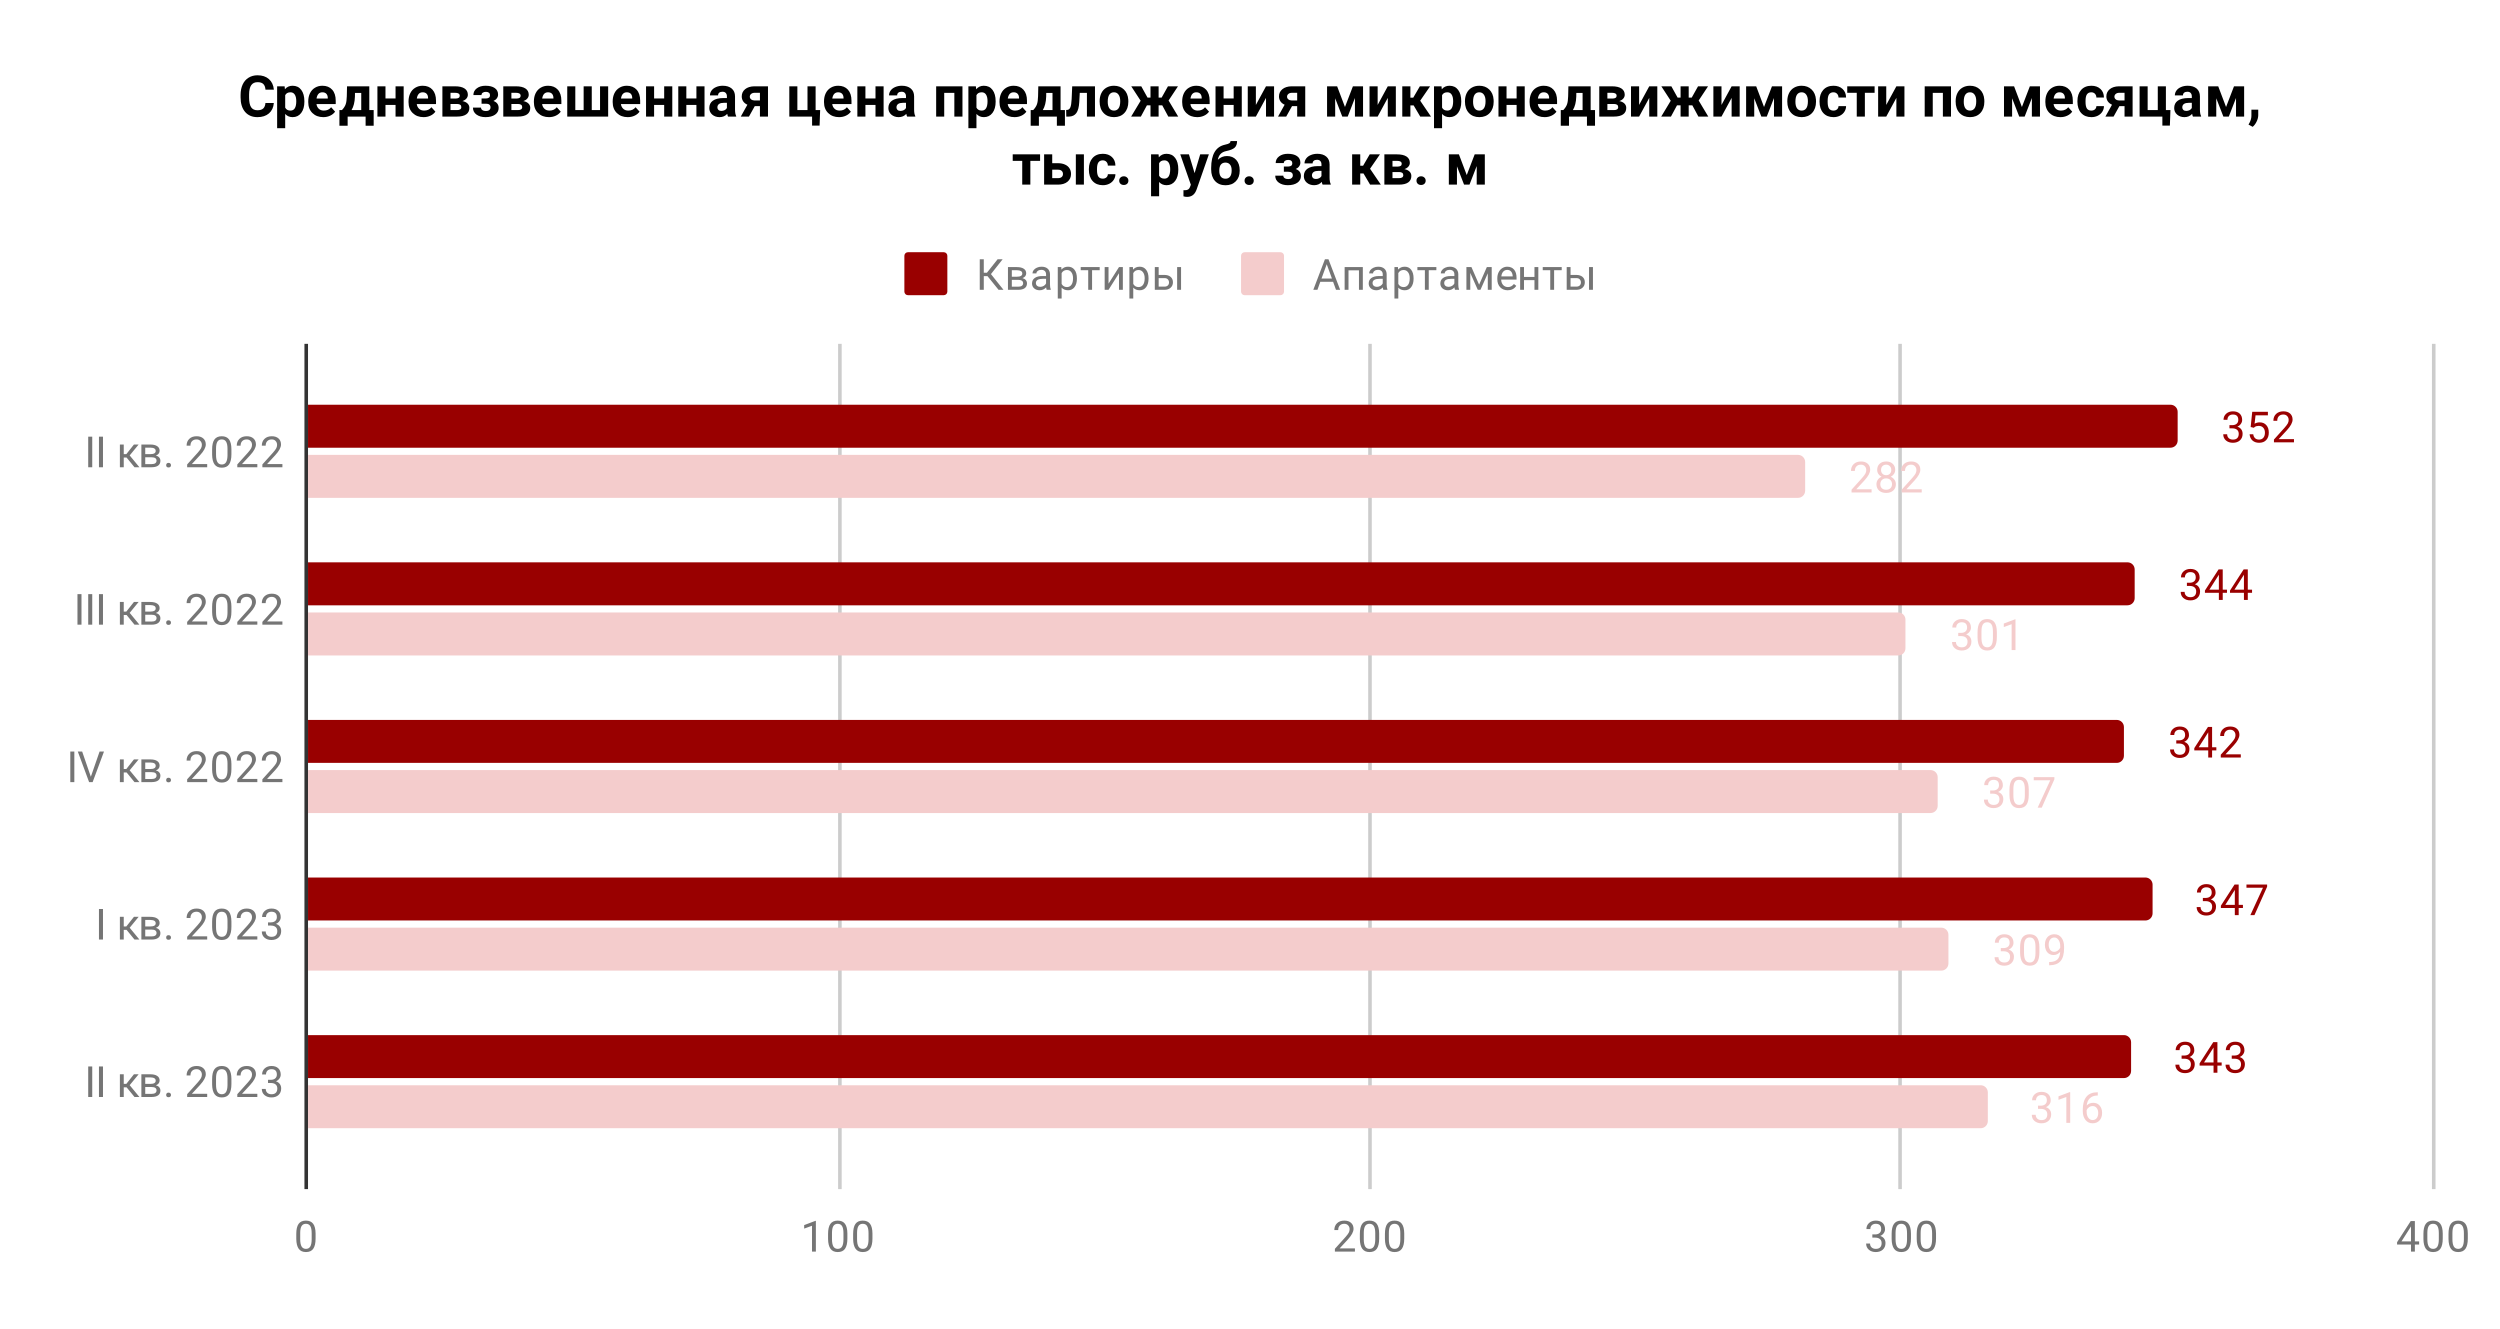
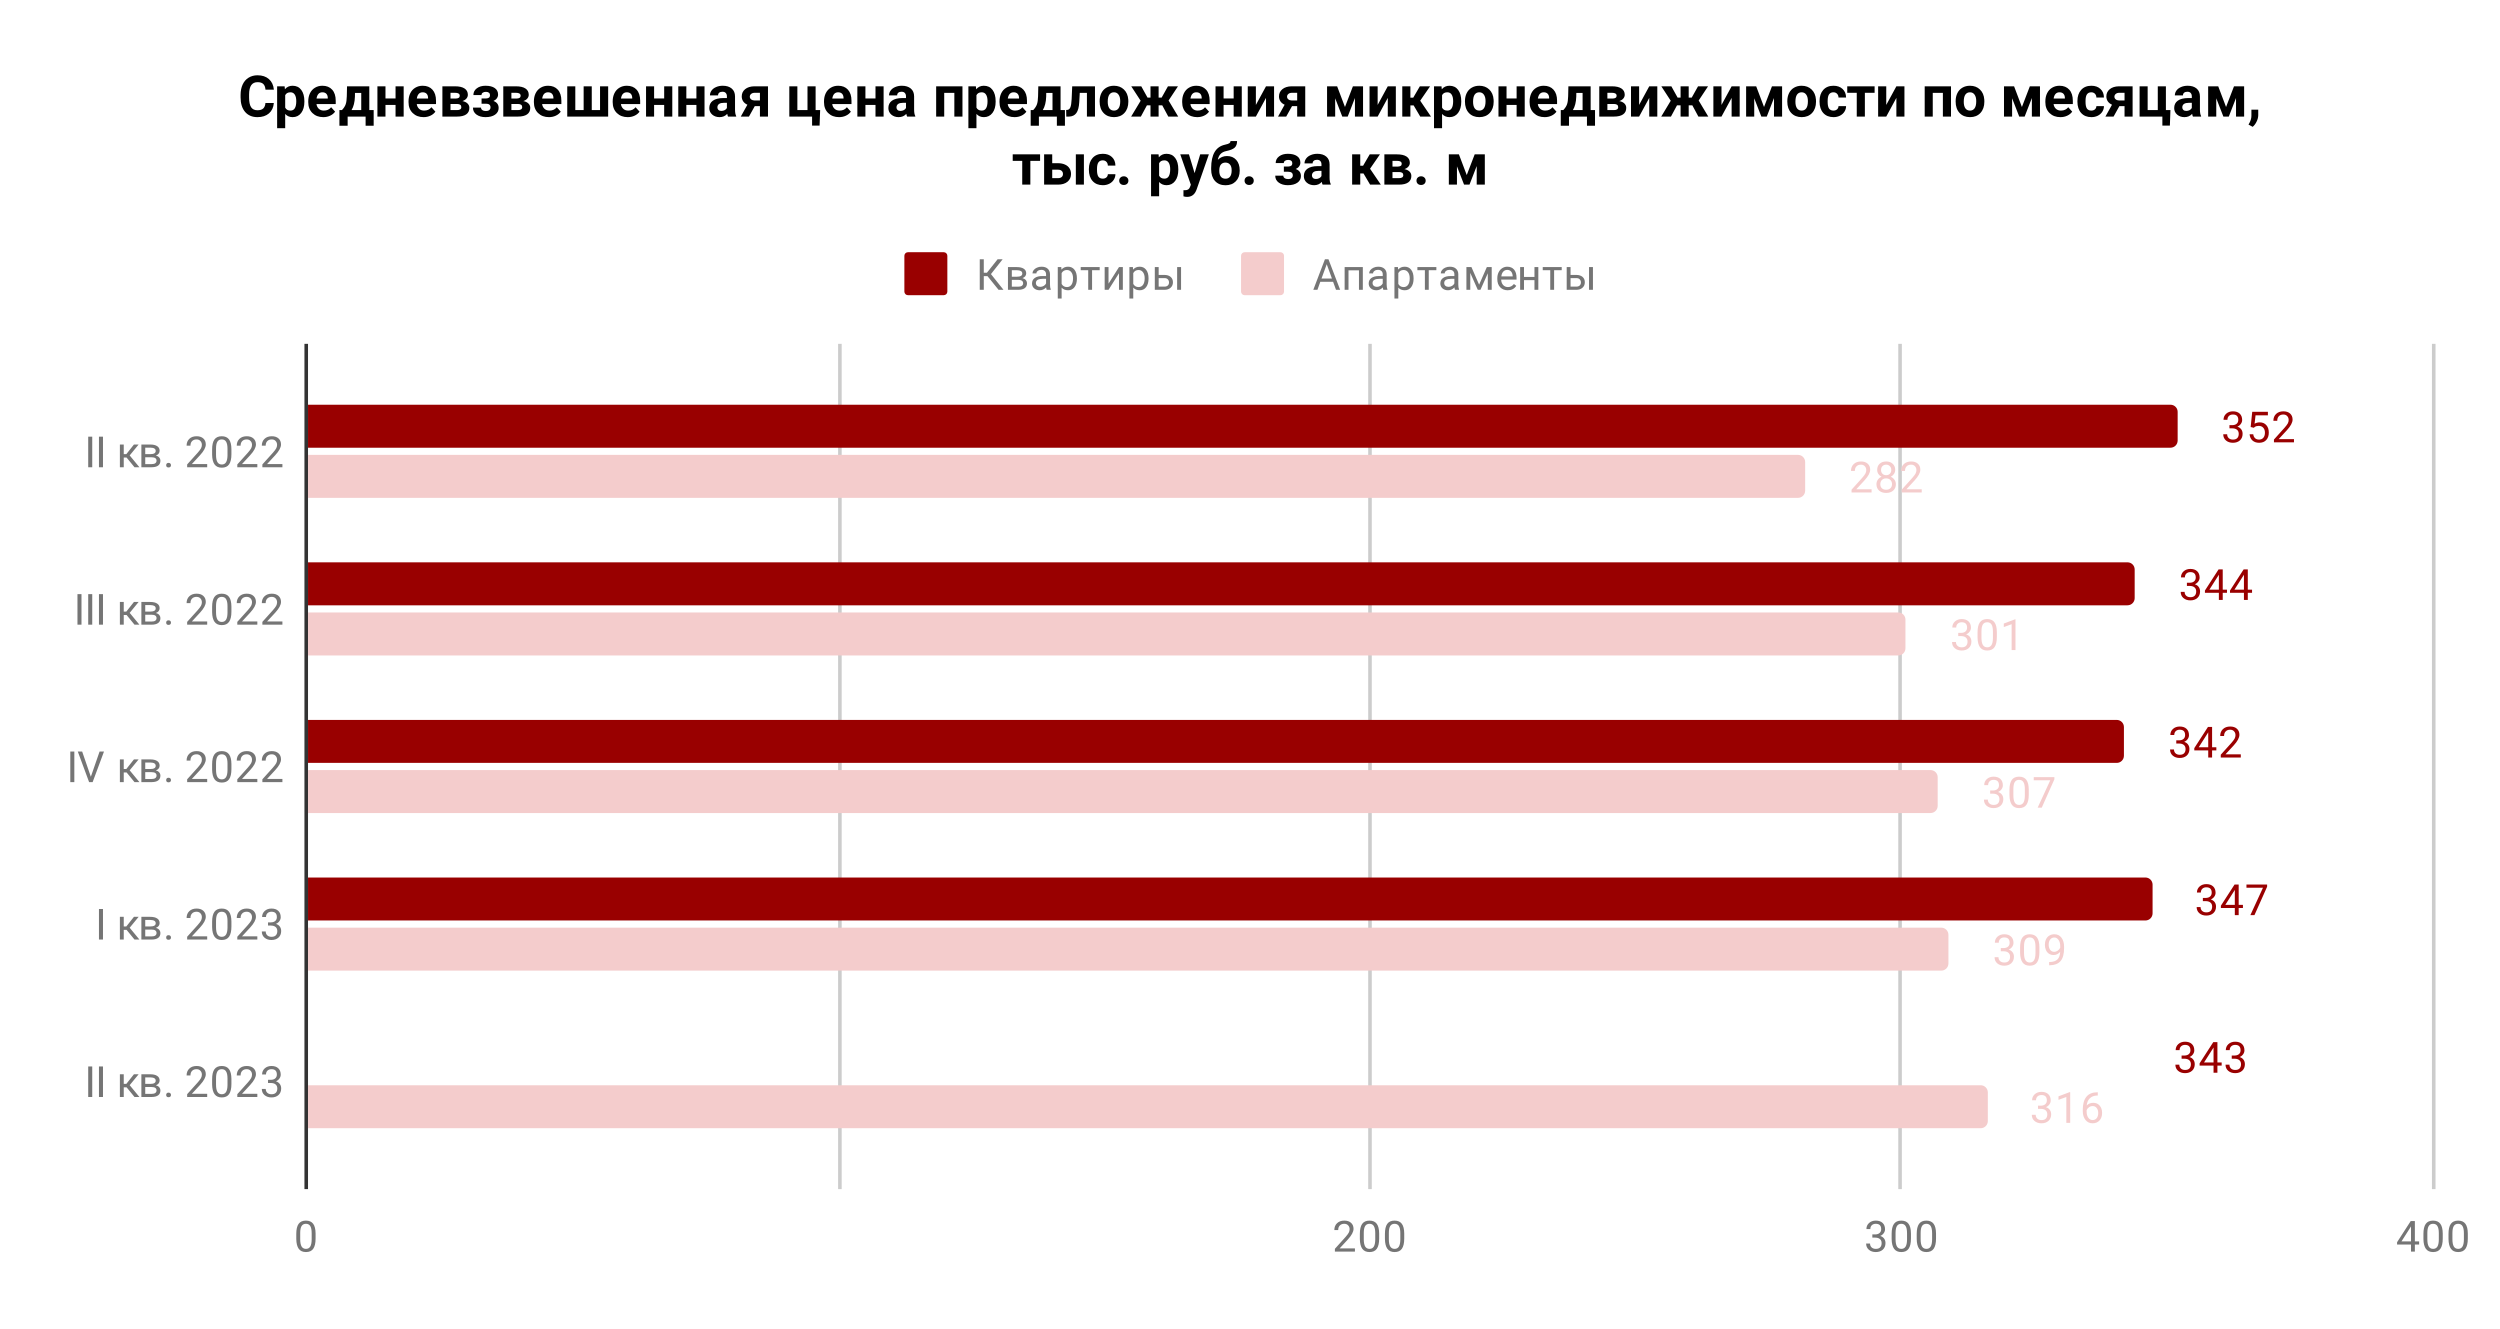
<svg xmlns="http://www.w3.org/2000/svg" version="1.1" viewBox="0.0 0.0 698.0 371.0" fill="none" stroke="none" stroke-linecap="square" stroke-miterlimit="10" width="698" height="371">
  <path fill="#ffffff" d="M0 0L698.0 0L698.0 371.0L0 371.0L0 0Z" fill-rule="nonzero" />
  <path stroke="#333333" stroke-width="1.0" stroke-linecap="butt" d="M85.5 96.5L85.5 331.5" fill-rule="nonzero" />
  <path stroke="#cccccc" stroke-width="1.0" stroke-linecap="butt" d="M234.5 96.5L234.5 331.5" fill-rule="nonzero" />
  <path stroke="#cccccc" stroke-width="1.0" stroke-linecap="butt" d="M382.5 96.5L382.5 331.5" fill-rule="nonzero" />
  <path stroke="#cccccc" stroke-width="1.0" stroke-linecap="butt" d="M530.5 96.5L530.5 331.5" fill-rule="nonzero" />
  <path stroke="#cccccc" stroke-width="1.0" stroke-linecap="butt" d="M679.5 96.5L679.5 331.5" fill-rule="nonzero" />
  <clipPath id="id_0">
    <path d="M85.55 96.283L679.45 96.283L679.45 331.45L85.55 331.45L85.55 96.283Z" clip-rule="nonzero" />
  </clipPath>
  <path stroke="#000000" stroke-width="2.0" stroke-linecap="butt" stroke-opacity="0.0" clip-path="url(#id_0)" d="M86.0 125.0L86.0 113.0L606.0 113.0C607.105 113.0 608.0 113.895 608.0 115.0L608.0 123.0C608.0 124.105 607.105 125.0 606.0 125.0Z" fill-rule="nonzero" />
  <path fill="#990000" clip-path="url(#id_0)" d="M86.0 125.0L86.0 113.0L606.0 113.0C607.105 113.0 608.0 113.895 608.0 115.0L608.0 123.0C608.0 124.105 607.105 125.0 606.0 125.0Z" fill-rule="nonzero" />
  <path stroke="#000000" stroke-width="2.0" stroke-linecap="butt" stroke-opacity="0.0" clip-path="url(#id_0)" d="M86.0 169.0L86.0 157.0L594.0 157.0C595.105 157.0 596.0 157.895 596.0 159.0L596.0 167.0C596.0 168.105 595.105 169.0 594.0 169.0Z" fill-rule="nonzero" />
  <path fill="#990000" clip-path="url(#id_0)" d="M86.0 169.0L86.0 157.0L594.0 157.0C595.105 157.0 596.0 157.895 596.0 159.0L596.0 167.0C596.0 168.105 595.105 169.0 594.0 169.0Z" fill-rule="nonzero" />
  <path stroke="#000000" stroke-width="2.0" stroke-linecap="butt" stroke-opacity="0.0" clip-path="url(#id_0)" d="M86.0 213.0L86.0 201.0L591.0 201.0C592.105 201.0 593.0 201.895 593.0 203.0L593.0 211.0C593.0 212.105 592.105 213.0 591.0 213.0Z" fill-rule="nonzero" />
  <path fill="#990000" clip-path="url(#id_0)" d="M86.0 213.0L86.0 201.0L591.0 201.0C592.105 201.0 593.0 201.895 593.0 203.0L593.0 211.0C593.0 212.105 592.105 213.0 591.0 213.0Z" fill-rule="nonzero" />
  <path stroke="#000000" stroke-width="2.0" stroke-linecap="butt" stroke-opacity="0.0" clip-path="url(#id_0)" d="M86.0 257.0L86.0 245.0L599.0 245.0C600.105 245.0 601.0 245.895 601.0 247.0L601.0 255.0C601.0 256.105 600.105 257.0 599.0 257.0Z" fill-rule="nonzero" />
  <path fill="#990000" clip-path="url(#id_0)" d="M86.0 257.0L86.0 245.0L599.0 245.0C600.105 245.0 601.0 245.895 601.0 247.0L601.0 255.0C601.0 256.105 600.105 257.0 599.0 257.0Z" fill-rule="nonzero" />
  <path stroke="#000000" stroke-width="2.0" stroke-linecap="butt" stroke-opacity="0.0" clip-path="url(#id_0)" d="M86.0 301.0L86.0 289.0L593.0 289.0C594.105 289.0 595.0 289.895 595.0 291.0L595.0 299.0C595.0 300.105 594.105 301.0 593.0 301.0Z" fill-rule="nonzero" />
-   <path fill="#990000" clip-path="url(#id_0)" d="M86.0 301.0L86.0 289.0L593.0 289.0C594.105 289.0 595.0 289.895 595.0 291.0L595.0 299.0C595.0 300.105 594.105 301.0 593.0 301.0Z" fill-rule="nonzero" />
  <path stroke="#000000" stroke-width="2.0" stroke-linecap="butt" stroke-opacity="0.0" clip-path="url(#id_0)" d="M86.0 139.0L86.0 127.0L502.0 127.0C503.105 127.0 504.0 127.895 504.0 129.0L504.0 137.0C504.0 138.105 503.105 139.0 502.0 139.0Z" fill-rule="nonzero" />
  <path fill="#f4cccc" clip-path="url(#id_0)" d="M86.0 139.0L86.0 127.0L502.0 127.0C503.105 127.0 504.0 127.895 504.0 129.0L504.0 137.0C504.0 138.105 503.105 139.0 502.0 139.0Z" fill-rule="nonzero" />
  <path stroke="#000000" stroke-width="2.0" stroke-linecap="butt" stroke-opacity="0.0" clip-path="url(#id_0)" d="M86.0 183.0L86.0 171.0L530.0 171.0C531.105 171.0 532.0 171.895 532.0 173.0L532.0 181.0C532.0 182.105 531.105 183.0 530.0 183.0Z" fill-rule="nonzero" />
  <path fill="#f4cccc" clip-path="url(#id_0)" d="M86.0 183.0L86.0 171.0L530.0 171.0C531.105 171.0 532.0 171.895 532.0 173.0L532.0 181.0C532.0 182.105 531.105 183.0 530.0 183.0Z" fill-rule="nonzero" />
-   <path stroke="#000000" stroke-width="2.0" stroke-linecap="butt" stroke-opacity="0.0" clip-path="url(#id_0)" d="M86.0 227.0L86.0 215.0L539.0 215.0C540.105 215.0 541.0 215.895 541.0 217.0L541.0 225.0C541.0 226.105 540.105 227.0 539.0 227.0Z" fill-rule="nonzero" />
+   <path stroke="#000000" stroke-width="2.0" stroke-linecap="butt" stroke-opacity="0.0" clip-path="url(#id_0)" d="M86.0 227.0L539.0 215.0C540.105 215.0 541.0 215.895 541.0 217.0L541.0 225.0C541.0 226.105 540.105 227.0 539.0 227.0Z" fill-rule="nonzero" />
  <path fill="#f4cccc" clip-path="url(#id_0)" d="M86.0 227.0L86.0 215.0L539.0 215.0C540.105 215.0 541.0 215.895 541.0 217.0L541.0 225.0C541.0 226.105 540.105 227.0 539.0 227.0Z" fill-rule="nonzero" />
  <path stroke="#000000" stroke-width="2.0" stroke-linecap="butt" stroke-opacity="0.0" clip-path="url(#id_0)" d="M86.0 271.0L86.0 259.0L542.0 259.0C543.105 259.0 544.0 259.895 544.0 261.0L544.0 269.0C544.0 270.105 543.105 271.0 542.0 271.0Z" fill-rule="nonzero" />
  <path fill="#f4cccc" clip-path="url(#id_0)" d="M86.0 271.0L86.0 259.0L542.0 259.0C543.105 259.0 544.0 259.895 544.0 261.0L544.0 269.0C544.0 270.105 543.105 271.0 542.0 271.0Z" fill-rule="nonzero" />
  <path stroke="#000000" stroke-width="2.0" stroke-linecap="butt" stroke-opacity="0.0" clip-path="url(#id_0)" d="M86.0 315.0L86.0 303.0L553.0 303.0C554.105 303.0 555.0 303.895 555.0 305.0L555.0 313.0C555.0 314.105 554.105 315.0 553.0 315.0Z" fill-rule="nonzero" />
  <path fill="#f4cccc" clip-path="url(#id_0)" d="M86.0 315.0L86.0 303.0L553.0 303.0C554.105 303.0 555.0 303.895 555.0 305.0L555.0 313.0C555.0 314.105 554.105 315.0 553.0 315.0Z" fill-rule="nonzero" />
  <path stroke="#ffffff" stroke-width="3.0" stroke-linejoin="round" stroke-linecap="round" d="M622.463 118.703L623.276 118.703Q624.057 118.688 624.495 118.297Q624.932 117.906 624.932 117.234Q624.932 115.734 623.432 115.734Q622.729 115.734 622.307 116.141Q621.901 116.547 621.901 117.203L620.807 117.203Q620.807 116.188 621.541 115.516Q622.291 114.844 623.432 114.844Q624.635 114.844 625.323 115.484Q626.01 116.125 626.01 117.266Q626.01 117.828 625.651 118.344Q625.291 118.859 624.666 119.125Q625.37 119.344 625.745 119.859Q626.135 120.375 626.135 121.125Q626.135 122.266 625.385 122.953Q624.635 123.625 623.432 123.625Q622.245 123.625 621.479 122.969Q620.729 122.312 620.729 121.25L621.823 121.25Q621.823 121.922 622.26 122.328Q622.698 122.734 623.448 122.734Q624.229 122.734 624.635 122.328Q625.057 121.906 625.057 121.141Q625.057 120.406 624.604 120.016Q624.151 119.609 623.276 119.594L622.463 119.594L622.463 118.703ZM628.385 119.219L628.823 114.969L633.198 114.969L633.198 115.969L629.745 115.969L629.479 118.297Q630.12 117.922 630.916 117.922Q632.073 117.922 632.76 118.703Q633.448 119.469 633.448 120.781Q633.448 122.094 632.729 122.859Q632.026 123.625 630.745 123.625Q629.62 123.625 628.901 123.0Q628.182 122.359 628.088 121.25L629.104 121.25Q629.213 121.984 629.635 122.359Q630.057 122.734 630.745 122.734Q631.495 122.734 631.932 122.219Q632.37 121.703 632.37 120.797Q632.37 119.938 631.901 119.422Q631.432 118.906 630.651 118.906Q629.948 118.906 629.541 119.203L629.26 119.438L628.385 119.219ZM640.479 123.5L634.885 123.5L634.885 122.719L637.838 119.438Q638.495 118.688 638.745 118.234Q638.995 117.766 638.995 117.266Q638.995 116.594 638.588 116.172Q638.198 115.734 637.51 115.734Q636.713 115.734 636.26 116.203Q635.807 116.656 635.807 117.484L634.729 117.484Q634.729 116.297 635.479 115.578Q636.245 114.844 637.51 114.844Q638.713 114.844 639.401 115.469Q640.088 116.094 640.088 117.141Q640.088 118.391 638.479 120.141L636.198 122.609L640.479 122.609L640.479 123.5Z" fill-rule="nonzero" />
  <path fill="#990000" d="M622.463 118.703L623.276 118.703Q624.057 118.688 624.495 118.297Q624.932 117.906 624.932 117.234Q624.932 115.734 623.432 115.734Q622.729 115.734 622.307 116.141Q621.901 116.547 621.901 117.203L620.807 117.203Q620.807 116.188 621.541 115.516Q622.291 114.844 623.432 114.844Q624.635 114.844 625.323 115.484Q626.01 116.125 626.01 117.266Q626.01 117.828 625.651 118.344Q625.291 118.859 624.666 119.125Q625.37 119.344 625.745 119.859Q626.135 120.375 626.135 121.125Q626.135 122.266 625.385 122.953Q624.635 123.625 623.432 123.625Q622.245 123.625 621.479 122.969Q620.729 122.312 620.729 121.25L621.823 121.25Q621.823 121.922 622.26 122.328Q622.698 122.734 623.448 122.734Q624.229 122.734 624.635 122.328Q625.057 121.906 625.057 121.141Q625.057 120.406 624.604 120.016Q624.151 119.609 623.276 119.594L622.463 119.594L622.463 118.703ZM628.385 119.219L628.823 114.969L633.198 114.969L633.198 115.969L629.745 115.969L629.479 118.297Q630.12 117.922 630.916 117.922Q632.073 117.922 632.76 118.703Q633.448 119.469 633.448 120.781Q633.448 122.094 632.729 122.859Q632.026 123.625 630.745 123.625Q629.62 123.625 628.901 123.0Q628.182 122.359 628.088 121.25L629.104 121.25Q629.213 121.984 629.635 122.359Q630.057 122.734 630.745 122.734Q631.495 122.734 631.932 122.219Q632.37 121.703 632.37 120.797Q632.37 119.938 631.901 119.422Q631.432 118.906 630.651 118.906Q629.948 118.906 629.541 119.203L629.26 119.438L628.385 119.219ZM640.479 123.5L634.885 123.5L634.885 122.719L637.838 119.438Q638.495 118.688 638.745 118.234Q638.995 117.766 638.995 117.266Q638.995 116.594 638.588 116.172Q638.198 115.734 637.51 115.734Q636.713 115.734 636.26 116.203Q635.807 116.656 635.807 117.484L634.729 117.484Q634.729 116.297 635.479 115.578Q636.245 114.844 637.51 114.844Q638.713 114.844 639.401 115.469Q640.088 116.094 640.088 117.141Q640.088 118.391 638.479 120.141L636.198 122.609L640.479 122.609L640.479 123.5Z" fill-rule="nonzero" />
  <path stroke="#ffffff" stroke-width="3.0" stroke-linejoin="round" stroke-linecap="round" d="M610.585 162.703L611.398 162.703Q612.179 162.688 612.616 162.297Q613.054 161.906 613.054 161.234Q613.054 159.734 611.554 159.734Q610.851 159.734 610.429 160.141Q610.023 160.547 610.023 161.203L608.929 161.203Q608.929 160.188 609.663 159.516Q610.413 158.844 611.554 158.844Q612.757 158.844 613.445 159.484Q614.132 160.125 614.132 161.266Q614.132 161.828 613.773 162.344Q613.413 162.859 612.788 163.125Q613.491 163.344 613.866 163.859Q614.257 164.375 614.257 165.125Q614.257 166.266 613.507 166.953Q612.757 167.625 611.554 167.625Q610.366 167.625 609.601 166.969Q608.851 166.312 608.851 165.25L609.945 165.25Q609.945 165.922 610.382 166.328Q610.82 166.734 611.57 166.734Q612.351 166.734 612.757 166.328Q613.179 165.906 613.179 165.141Q613.179 164.406 612.726 164.016Q612.273 163.609 611.398 163.594L610.585 163.594L610.585 162.703ZM620.585 164.641L621.773 164.641L621.773 165.516L620.585 165.516L620.585 167.5L619.507 167.5L619.507 165.516L615.616 165.516L615.616 164.875L619.429 158.969L620.585 158.969L620.585 164.641ZM616.851 164.641L619.507 164.641L619.507 160.453L619.366 160.688L616.851 164.641ZM627.585 164.641L628.773 164.641L628.773 165.516L627.585 165.516L627.585 167.5L626.507 167.5L626.507 165.516L622.616 165.516L622.616 164.875L626.429 158.969L627.585 158.969L627.585 164.641ZM623.851 164.641L626.507 164.641L626.507 160.453L626.366 160.688L623.851 164.641Z" fill-rule="nonzero" />
  <path fill="#990000" d="M610.585 162.703L611.398 162.703Q612.179 162.688 612.616 162.297Q613.054 161.906 613.054 161.234Q613.054 159.734 611.554 159.734Q610.851 159.734 610.429 160.141Q610.023 160.547 610.023 161.203L608.929 161.203Q608.929 160.188 609.663 159.516Q610.413 158.844 611.554 158.844Q612.757 158.844 613.445 159.484Q614.132 160.125 614.132 161.266Q614.132 161.828 613.773 162.344Q613.413 162.859 612.788 163.125Q613.491 163.344 613.866 163.859Q614.257 164.375 614.257 165.125Q614.257 166.266 613.507 166.953Q612.757 167.625 611.554 167.625Q610.366 167.625 609.601 166.969Q608.851 166.312 608.851 165.25L609.945 165.25Q609.945 165.922 610.382 166.328Q610.82 166.734 611.57 166.734Q612.351 166.734 612.757 166.328Q613.179 165.906 613.179 165.141Q613.179 164.406 612.726 164.016Q612.273 163.609 611.398 163.594L610.585 163.594L610.585 162.703ZM620.585 164.641L621.773 164.641L621.773 165.516L620.585 165.516L620.585 167.5L619.507 167.5L619.507 165.516L615.616 165.516L615.616 164.875L619.429 158.969L620.585 158.969L620.585 164.641ZM616.851 164.641L619.507 164.641L619.507 160.453L619.366 160.688L616.851 164.641ZM627.585 164.641L628.773 164.641L628.773 165.516L627.585 165.516L627.585 167.5L626.507 167.5L626.507 165.516L622.616 165.516L622.616 164.875L626.429 158.969L627.585 158.969L627.585 164.641ZM623.851 164.641L626.507 164.641L626.507 160.453L626.366 160.688L623.851 164.641Z" fill-rule="nonzero" />
  <path stroke="#ffffff" stroke-width="3.0" stroke-linejoin="round" stroke-linecap="round" d="M607.616 206.703L608.428 206.703Q609.21 206.688 609.647 206.297Q610.085 205.906 610.085 205.234Q610.085 203.734 608.585 203.734Q607.881 203.734 607.46 204.141Q607.053 204.547 607.053 205.203L605.96 205.203Q605.96 204.188 606.694 203.516Q607.444 202.844 608.585 202.844Q609.788 202.844 610.475 203.484Q611.163 204.125 611.163 205.266Q611.163 205.828 610.803 206.344Q610.444 206.859 609.819 207.125Q610.522 207.344 610.897 207.859Q611.288 208.375 611.288 209.125Q611.288 210.266 610.538 210.953Q609.788 211.625 608.585 211.625Q607.397 211.625 606.631 210.969Q605.881 210.312 605.881 209.25L606.975 209.25Q606.975 209.922 607.413 210.328Q607.85 210.734 608.6 210.734Q609.381 210.734 609.788 210.328Q610.21 209.906 610.21 209.141Q610.21 208.406 609.756 208.016Q609.303 207.609 608.428 207.594L607.616 207.594L607.616 206.703ZM617.616 208.641L618.803 208.641L618.803 209.516L617.616 209.516L617.616 211.5L616.538 211.5L616.538 209.516L612.647 209.516L612.647 208.875L616.46 202.969L617.616 202.969L617.616 208.641ZM613.881 208.641L616.538 208.641L616.538 204.453L616.397 204.688L613.881 208.641ZM625.631 211.5L620.038 211.5L620.038 210.719L622.991 207.438Q623.647 206.688 623.897 206.234Q624.147 205.766 624.147 205.266Q624.147 204.594 623.741 204.172Q623.35 203.734 622.663 203.734Q621.866 203.734 621.413 204.203Q620.96 204.656 620.96 205.484L619.881 205.484Q619.881 204.297 620.631 203.578Q621.397 202.844 622.663 202.844Q623.866 202.844 624.553 203.469Q625.241 204.094 625.241 205.141Q625.241 206.391 623.631 208.141L621.35 210.609L625.631 210.609L625.631 211.5Z" fill-rule="nonzero" />
  <path fill="#990000" d="M607.616 206.703L608.428 206.703Q609.21 206.688 609.647 206.297Q610.085 205.906 610.085 205.234Q610.085 203.734 608.585 203.734Q607.881 203.734 607.46 204.141Q607.053 204.547 607.053 205.203L605.96 205.203Q605.96 204.188 606.694 203.516Q607.444 202.844 608.585 202.844Q609.788 202.844 610.475 203.484Q611.163 204.125 611.163 205.266Q611.163 205.828 610.803 206.344Q610.444 206.859 609.819 207.125Q610.522 207.344 610.897 207.859Q611.288 208.375 611.288 209.125Q611.288 210.266 610.538 210.953Q609.788 211.625 608.585 211.625Q607.397 211.625 606.631 210.969Q605.881 210.312 605.881 209.25L606.975 209.25Q606.975 209.922 607.413 210.328Q607.85 210.734 608.6 210.734Q609.381 210.734 609.788 210.328Q610.21 209.906 610.21 209.141Q610.21 208.406 609.756 208.016Q609.303 207.609 608.428 207.594L607.616 207.594L607.616 206.703ZM617.616 208.641L618.803 208.641L618.803 209.516L617.616 209.516L617.616 211.5L616.538 211.5L616.538 209.516L612.647 209.516L612.647 208.875L616.46 202.969L617.616 202.969L617.616 208.641ZM613.881 208.641L616.538 208.641L616.538 204.453L616.397 204.688L613.881 208.641ZM625.631 211.5L620.038 211.5L620.038 210.719L622.991 207.438Q623.647 206.688 623.897 206.234Q624.147 205.766 624.147 205.266Q624.147 204.594 623.741 204.172Q623.35 203.734 622.663 203.734Q621.866 203.734 621.413 204.203Q620.96 204.656 620.96 205.484L619.881 205.484Q619.881 204.297 620.631 203.578Q621.397 202.844 622.663 202.844Q623.866 202.844 624.553 203.469Q625.241 204.094 625.241 205.141Q625.241 206.391 623.631 208.141L621.35 210.609L625.631 210.609L625.631 211.5Z" fill-rule="nonzero" />
  <path stroke="#ffffff" stroke-width="3.0" stroke-linejoin="round" stroke-linecap="round" d="M615.039 250.703L615.852 250.703Q616.633 250.688 617.071 250.297Q617.508 249.906 617.508 249.234Q617.508 247.734 616.008 247.734Q615.305 247.734 614.883 248.141Q614.477 248.547 614.477 249.203L613.383 249.203Q613.383 248.188 614.118 247.516Q614.868 246.844 616.008 246.844Q617.211 246.844 617.899 247.484Q618.586 248.125 618.586 249.266Q618.586 249.828 618.227 250.344Q617.868 250.859 617.243 251.125Q617.946 251.344 618.321 251.859Q618.711 252.375 618.711 253.125Q618.711 254.266 617.961 254.953Q617.211 255.625 616.008 255.625Q614.821 255.625 614.055 254.969Q613.305 254.312 613.305 253.25L614.399 253.25Q614.399 253.922 614.836 254.328Q615.274 254.734 616.024 254.734Q616.805 254.734 617.211 254.328Q617.633 253.906 617.633 253.141Q617.633 252.406 617.18 252.016Q616.727 251.609 615.852 251.594L615.039 251.594L615.039 250.703ZM625.039 252.641L626.227 252.641L626.227 253.516L625.039 253.516L625.039 255.5L623.961 255.5L623.961 253.516L620.071 253.516L620.071 252.875L623.883 246.969L625.039 246.969L625.039 252.641ZM621.305 252.641L623.961 252.641L623.961 248.453L623.821 248.688L621.305 252.641ZM632.977 247.578L629.446 255.5L628.305 255.5L631.821 247.859L627.211 247.859L627.211 246.969L632.977 246.969L632.977 247.578Z" fill-rule="nonzero" />
  <path fill="#990000" d="M615.039 250.703L615.852 250.703Q616.633 250.688 617.071 250.297Q617.508 249.906 617.508 249.234Q617.508 247.734 616.008 247.734Q615.305 247.734 614.883 248.141Q614.477 248.547 614.477 249.203L613.383 249.203Q613.383 248.188 614.118 247.516Q614.868 246.844 616.008 246.844Q617.211 246.844 617.899 247.484Q618.586 248.125 618.586 249.266Q618.586 249.828 618.227 250.344Q617.868 250.859 617.243 251.125Q617.946 251.344 618.321 251.859Q618.711 252.375 618.711 253.125Q618.711 254.266 617.961 254.953Q617.211 255.625 616.008 255.625Q614.821 255.625 614.055 254.969Q613.305 254.312 613.305 253.25L614.399 253.25Q614.399 253.922 614.836 254.328Q615.274 254.734 616.024 254.734Q616.805 254.734 617.211 254.328Q617.633 253.906 617.633 253.141Q617.633 252.406 617.18 252.016Q616.727 251.609 615.852 251.594L615.039 251.594L615.039 250.703ZM625.039 252.641L626.227 252.641L626.227 253.516L625.039 253.516L625.039 255.5L623.961 255.5L623.961 253.516L620.071 253.516L620.071 252.875L623.883 246.969L625.039 246.969L625.039 252.641ZM621.305 252.641L623.961 252.641L623.961 248.453L623.821 248.688L621.305 252.641ZM632.977 247.578L629.446 255.5L628.305 255.5L631.821 247.859L627.211 247.859L627.211 246.969L632.977 246.969L632.977 247.578Z" fill-rule="nonzero" />
  <path stroke="#ffffff" stroke-width="3.0" stroke-linejoin="round" stroke-linecap="round" d="M609.101 294.703L609.913 294.703Q610.694 294.688 611.132 294.297Q611.569 293.906 611.569 293.234Q611.569 291.734 610.069 291.734Q609.366 291.734 608.944 292.141Q608.538 292.547 608.538 293.203L607.444 293.203Q607.444 292.188 608.179 291.516Q608.929 290.844 610.069 290.844Q611.272 290.844 611.96 291.484Q612.647 292.125 612.647 293.266Q612.647 293.828 612.288 294.344Q611.929 294.859 611.304 295.125Q612.007 295.344 612.382 295.859Q612.772 296.375 612.772 297.125Q612.772 298.266 612.022 298.953Q611.272 299.625 610.069 299.625Q608.882 299.625 608.116 298.969Q607.366 298.312 607.366 297.25L608.46 297.25Q608.46 297.922 608.897 298.328Q609.335 298.734 610.085 298.734Q610.866 298.734 611.272 298.328Q611.694 297.906 611.694 297.141Q611.694 296.406 611.241 296.016Q610.788 295.609 609.913 295.594L609.101 295.594L609.101 294.703ZM619.101 296.641L620.288 296.641L620.288 297.516L619.101 297.516L619.101 299.5L618.022 299.5L618.022 297.516L614.132 297.516L614.132 296.875L617.944 290.969L619.101 290.969L619.101 296.641ZM615.366 296.641L618.022 296.641L618.022 292.453L617.882 292.688L615.366 296.641ZM623.101 294.703L623.913 294.703Q624.694 294.688 625.132 294.297Q625.569 293.906 625.569 293.234Q625.569 291.734 624.069 291.734Q623.366 291.734 622.944 292.141Q622.538 292.547 622.538 293.203L621.444 293.203Q621.444 292.188 622.179 291.516Q622.929 290.844 624.069 290.844Q625.272 290.844 625.96 291.484Q626.647 292.125 626.647 293.266Q626.647 293.828 626.288 294.344Q625.929 294.859 625.304 295.125Q626.007 295.344 626.382 295.859Q626.772 296.375 626.772 297.125Q626.772 298.266 626.022 298.953Q625.272 299.625 624.069 299.625Q622.882 299.625 622.116 298.969Q621.366 298.312 621.366 297.25L622.46 297.25Q622.46 297.922 622.897 298.328Q623.335 298.734 624.085 298.734Q624.866 298.734 625.272 298.328Q625.694 297.906 625.694 297.141Q625.694 296.406 625.241 296.016Q624.788 295.609 623.913 295.594L623.101 295.594L623.101 294.703Z" fill-rule="nonzero" />
  <path fill="#990000" d="M609.101 294.703L609.913 294.703Q610.694 294.688 611.132 294.297Q611.569 293.906 611.569 293.234Q611.569 291.734 610.069 291.734Q609.366 291.734 608.944 292.141Q608.538 292.547 608.538 293.203L607.444 293.203Q607.444 292.188 608.179 291.516Q608.929 290.844 610.069 290.844Q611.272 290.844 611.96 291.484Q612.647 292.125 612.647 293.266Q612.647 293.828 612.288 294.344Q611.929 294.859 611.304 295.125Q612.007 295.344 612.382 295.859Q612.772 296.375 612.772 297.125Q612.772 298.266 612.022 298.953Q611.272 299.625 610.069 299.625Q608.882 299.625 608.116 298.969Q607.366 298.312 607.366 297.25L608.46 297.25Q608.46 297.922 608.897 298.328Q609.335 298.734 610.085 298.734Q610.866 298.734 611.272 298.328Q611.694 297.906 611.694 297.141Q611.694 296.406 611.241 296.016Q610.788 295.609 609.913 295.594L609.101 295.594L609.101 294.703ZM619.101 296.641L620.288 296.641L620.288 297.516L619.101 297.516L619.101 299.5L618.022 299.5L618.022 297.516L614.132 297.516L614.132 296.875L617.944 290.969L619.101 290.969L619.101 296.641ZM615.366 296.641L618.022 296.641L618.022 292.453L617.882 292.688L615.366 296.641ZM623.101 294.703L623.913 294.703Q624.694 294.688 625.132 294.297Q625.569 293.906 625.569 293.234Q625.569 291.734 624.069 291.734Q623.366 291.734 622.944 292.141Q622.538 292.547 622.538 293.203L621.444 293.203Q621.444 292.188 622.179 291.516Q622.929 290.844 624.069 290.844Q625.272 290.844 625.96 291.484Q626.647 292.125 626.647 293.266Q626.647 293.828 626.288 294.344Q625.929 294.859 625.304 295.125Q626.007 295.344 626.382 295.859Q626.772 296.375 626.772 297.125Q626.772 298.266 626.022 298.953Q625.272 299.625 624.069 299.625Q622.882 299.625 622.116 298.969Q621.366 298.312 621.366 297.25L622.46 297.25Q622.46 297.922 622.897 298.328Q623.335 298.734 624.085 298.734Q624.866 298.734 625.272 298.328Q625.694 297.906 625.694 297.141Q625.694 296.406 625.241 296.016Q624.788 295.609 623.913 295.594L623.101 295.594L623.101 294.703Z" fill-rule="nonzero" />
  <path fill="#f4cccc" d="M522.546 137.5L516.953 137.5L516.953 136.719L519.906 133.438Q520.562 132.688 520.812 132.234Q521.062 131.766 521.062 131.266Q521.062 130.594 520.656 130.172Q520.265 129.734 519.578 129.734Q518.781 129.734 518.328 130.203Q517.875 130.656 517.875 131.484L516.796 131.484Q516.796 130.297 517.546 129.578Q518.312 128.844 519.578 128.844Q520.781 128.844 521.468 129.469Q522.156 130.094 522.156 131.141Q522.156 132.391 520.546 134.141L518.265 136.609L522.546 136.609L522.546 137.5ZM529.14 131.188Q529.14 131.828 528.796 132.328Q528.453 132.828 527.89 133.109Q528.546 133.391 528.937 133.953Q529.328 134.5 529.328 135.203Q529.328 136.297 528.578 136.969Q527.843 137.625 526.625 137.625Q525.39 137.625 524.64 136.969Q523.906 136.297 523.906 135.203Q523.906 134.5 524.281 133.953Q524.656 133.391 525.328 133.109Q524.765 132.828 524.437 132.328Q524.109 131.828 524.109 131.188Q524.109 130.109 524.796 129.484Q525.484 128.844 526.625 128.844Q527.75 128.844 528.437 129.484Q529.14 130.109 529.14 131.188ZM528.25 135.172Q528.25 134.453 527.796 134.016Q527.343 133.562 526.609 133.562Q525.875 133.562 525.421 134.016Q524.984 134.453 524.984 135.188Q524.984 135.906 525.421 136.328Q525.859 136.734 526.625 136.734Q527.375 136.734 527.812 136.312Q528.25 135.891 528.25 135.172ZM526.625 129.734Q525.984 129.734 525.578 130.141Q525.187 130.531 525.187 131.219Q525.187 131.859 525.578 132.266Q525.968 132.672 526.609 132.672Q527.265 132.672 527.656 132.266Q528.046 131.859 528.046 131.219Q528.046 130.562 527.64 130.156Q527.234 129.734 526.625 129.734ZM536.546 137.5L530.953 137.5L530.953 136.719L533.906 133.438Q534.562 132.688 534.812 132.234Q535.062 131.766 535.062 131.266Q535.062 130.594 534.656 130.172Q534.265 129.734 533.578 129.734Q532.781 129.734 532.328 130.203Q531.875 130.656 531.875 131.484L530.796 131.484Q530.796 130.297 531.546 129.578Q532.312 128.844 533.578 128.844Q534.781 128.844 535.468 129.469Q536.156 130.094 536.156 131.141Q536.156 132.391 534.546 134.141L532.265 136.609L536.546 136.609L536.546 137.5Z" fill-rule="nonzero" />
  <path fill="#f4cccc" d="M546.741 176.703L547.553 176.703Q548.335 176.688 548.772 176.297Q549.21 175.906 549.21 175.234Q549.21 173.734 547.71 173.734Q547.007 173.734 546.585 174.141Q546.178 174.547 546.178 175.203L545.085 175.203Q545.085 174.188 545.819 173.516Q546.569 172.844 547.71 172.844Q548.913 172.844 549.6 173.484Q550.288 174.125 550.288 175.266Q550.288 175.828 549.928 176.344Q549.569 176.859 548.944 177.125Q549.647 177.344 550.022 177.859Q550.413 178.375 550.413 179.125Q550.413 180.266 549.663 180.953Q548.913 181.625 547.71 181.625Q546.522 181.625 545.757 180.969Q545.007 180.312 545.007 179.25L546.1 179.25Q546.1 179.922 546.538 180.328Q546.975 180.734 547.725 180.734Q548.507 180.734 548.913 180.328Q549.335 179.906 549.335 179.141Q549.335 178.406 548.882 178.016Q548.428 177.609 547.553 177.594L546.741 177.594L546.741 176.703ZM557.522 177.859Q557.522 179.766 556.866 180.703Q556.225 181.625 554.835 181.625Q553.475 181.625 552.819 180.719Q552.163 179.812 552.132 178.0L552.132 176.562Q552.132 174.672 552.772 173.766Q553.428 172.844 554.819 172.844Q556.194 172.844 556.85 173.734Q557.507 174.609 557.522 176.453L557.522 177.859ZM556.428 176.375Q556.428 175.0 556.038 174.375Q555.663 173.734 554.819 173.734Q553.991 173.734 553.6 174.375Q553.225 175.0 553.225 176.297L553.225 178.031Q553.225 179.406 553.616 180.078Q554.022 180.734 554.835 180.734Q555.632 180.734 556.022 180.109Q556.413 179.484 556.428 178.156L556.428 176.375ZM562.725 181.5L561.647 181.5L561.647 174.281L559.46 175.078L559.46 174.094L562.569 172.922L562.725 172.922L562.725 181.5Z" fill-rule="nonzero" />
  <path fill="#f4cccc" d="M555.649 220.703L556.462 220.703Q557.243 220.688 557.681 220.297Q558.118 219.906 558.118 219.234Q558.118 217.734 556.618 217.734Q555.915 217.734 555.493 218.141Q555.087 218.547 555.087 219.203L553.993 219.203Q553.993 218.188 554.728 217.516Q555.478 216.844 556.618 216.844Q557.821 216.844 558.509 217.484Q559.196 218.125 559.196 219.266Q559.196 219.828 558.837 220.344Q558.478 220.859 557.853 221.125Q558.556 221.344 558.931 221.859Q559.321 222.375 559.321 223.125Q559.321 224.266 558.571 224.953Q557.821 225.625 556.618 225.625Q555.431 225.625 554.665 224.969Q553.915 224.312 553.915 223.25L555.009 223.25Q555.009 223.922 555.446 224.328Q555.884 224.734 556.634 224.734Q557.415 224.734 557.821 224.328Q558.243 223.906 558.243 223.141Q558.243 222.406 557.79 222.016Q557.337 221.609 556.462 221.594L555.649 221.594L555.649 220.703ZM566.431 221.859Q566.431 223.766 565.774 224.703Q565.134 225.625 563.743 225.625Q562.384 225.625 561.728 224.719Q561.071 223.812 561.04 222.0L561.04 220.562Q561.04 218.672 561.681 217.766Q562.337 216.844 563.728 216.844Q565.103 216.844 565.759 217.734Q566.415 218.609 566.431 220.453L566.431 221.859ZM565.337 220.375Q565.337 219.0 564.946 218.375Q564.571 217.734 563.728 217.734Q562.899 217.734 562.509 218.375Q562.134 219.0 562.134 220.297L562.134 222.031Q562.134 223.406 562.524 224.078Q562.931 224.734 563.743 224.734Q564.54 224.734 564.931 224.109Q565.321 223.484 565.337 222.156L565.337 220.375ZM573.587 217.578L570.056 225.5L568.915 225.5L572.431 217.859L567.821 217.859L567.821 216.969L573.587 216.969L573.587 217.578Z" fill-rule="nonzero" />
  <path fill="#f4cccc" d="M558.619 264.703L559.432 264.703Q560.213 264.688 560.65 264.297Q561.088 263.906 561.088 263.234Q561.088 261.734 559.588 261.734Q558.885 261.734 558.463 262.141Q558.057 262.547 558.057 263.203L556.963 263.203Q556.963 262.188 557.697 261.516Q558.447 260.844 559.588 260.844Q560.791 260.844 561.478 261.484Q562.166 262.125 562.166 263.266Q562.166 263.828 561.807 264.344Q561.447 264.859 560.822 265.125Q561.525 265.344 561.9 265.859Q562.291 266.375 562.291 267.125Q562.291 268.266 561.541 268.953Q560.791 269.625 559.588 269.625Q558.4 269.625 557.635 268.969Q556.885 268.312 556.885 267.25L557.978 267.25Q557.978 267.922 558.416 268.328Q558.853 268.734 559.603 268.734Q560.385 268.734 560.791 268.328Q561.213 267.906 561.213 267.141Q561.213 266.406 560.76 266.016Q560.307 265.609 559.432 265.594L558.619 265.594L558.619 264.703ZM569.4 265.859Q569.4 267.766 568.744 268.703Q568.103 269.625 566.713 269.625Q565.353 269.625 564.697 268.719Q564.041 267.812 564.01 266.0L564.01 264.562Q564.01 262.672 564.65 261.766Q565.307 260.844 566.697 260.844Q568.072 260.844 568.728 261.734Q569.385 262.609 569.4 264.453L569.4 265.859ZM568.307 264.375Q568.307 263.0 567.916 262.375Q567.541 261.734 566.697 261.734Q565.869 261.734 565.478 262.375Q565.103 263.0 565.103 264.297L565.103 266.031Q565.103 267.406 565.494 268.078Q565.9 268.734 566.713 268.734Q567.51 268.734 567.9 268.109Q568.291 267.484 568.307 266.156L568.307 264.375ZM575.197 265.75Q574.869 266.156 574.385 266.406Q573.916 266.641 573.353 266.641Q572.619 266.641 572.072 266.281Q571.525 265.922 571.228 265.266Q570.932 264.594 570.932 263.797Q570.932 262.953 571.244 262.266Q571.572 261.578 572.166 261.219Q572.775 260.844 573.572 260.844Q574.838 260.844 575.557 261.797Q576.291 262.75 576.291 264.375L576.291 264.688Q576.291 267.188 575.307 268.328Q574.322 269.469 572.338 269.5L572.119 269.5L572.119 268.594L572.353 268.594Q573.697 268.562 574.416 267.891Q575.135 267.219 575.197 265.75ZM573.525 265.75Q574.072 265.75 574.525 265.422Q574.994 265.078 575.213 264.594L575.213 264.156Q575.213 263.094 574.744 262.422Q574.275 261.75 573.572 261.75Q572.853 261.75 572.416 262.297Q571.994 262.844 571.994 263.75Q571.994 264.625 572.4 265.188Q572.822 265.75 573.525 265.75Z" fill-rule="nonzero" />
  <path fill="#f4cccc" d="M569.012 308.703L569.825 308.703Q570.606 308.688 571.043 308.297Q571.481 307.906 571.481 307.234Q571.481 305.734 569.981 305.734Q569.278 305.734 568.856 306.141Q568.45 306.547 568.45 307.203L567.356 307.203Q567.356 306.188 568.09 305.516Q568.84 304.844 569.981 304.844Q571.184 304.844 571.872 305.484Q572.559 306.125 572.559 307.266Q572.559 307.828 572.2 308.344Q571.84 308.859 571.215 309.125Q571.918 309.344 572.293 309.859Q572.684 310.375 572.684 311.125Q572.684 312.266 571.934 312.953Q571.184 313.625 569.981 313.625Q568.793 313.625 568.028 312.969Q567.278 312.312 567.278 311.25L568.372 311.25Q568.372 311.922 568.809 312.328Q569.247 312.734 569.997 312.734Q570.778 312.734 571.184 312.328Q571.606 311.906 571.606 311.141Q571.606 310.406 571.153 310.016Q570.7 309.609 569.825 309.594L569.012 309.594L569.012 308.703ZM577.997 313.5L576.918 313.5L576.918 306.281L574.731 307.078L574.731 306.094L577.84 304.922L577.997 304.922L577.997 313.5ZM585.7 304.969L585.7 305.875L585.497 305.875Q584.231 305.906 583.481 306.641Q582.731 307.359 582.606 308.672Q583.293 307.906 584.45 307.906Q585.559 307.906 586.231 308.688Q586.903 309.469 586.903 310.719Q586.903 312.031 586.184 312.828Q585.465 313.625 584.247 313.625Q583.028 313.625 582.262 312.688Q581.512 311.734 581.512 310.25L581.512 309.844Q581.512 307.484 582.512 306.234Q583.512 304.984 585.497 304.969L585.7 304.969ZM584.278 308.812Q583.715 308.812 583.247 309.141Q582.778 309.469 582.59 309.984L582.59 310.375Q582.59 311.438 583.059 312.078Q583.543 312.719 584.247 312.719Q584.981 312.719 585.403 312.188Q585.825 311.641 585.825 310.766Q585.825 309.891 585.403 309.359Q584.981 308.812 584.278 308.812Z" fill-rule="nonzero" />
  <path fill="#757575" d="M25.753 130.454L24.628 130.454L24.628 121.923L25.753 121.923L25.753 130.454ZM28.753 130.454L27.628 130.454L27.628 121.923L28.753 121.923L28.753 130.454ZM35.347 127.751L34.55 127.751L34.55 130.454L33.472 130.454L33.472 124.11L34.55 124.11L34.55 126.798L35.269 126.798L37.394 124.11L38.706 124.11L36.206 127.157L38.925 130.454L37.55 130.454L35.347 127.751ZM39.472 130.454L39.472 124.11L41.941 124.11Q43.206 124.11 43.878 124.563Q44.566 125.001 44.566 125.86Q44.566 126.298 44.3 126.657Q44.034 127.001 43.519 127.188Q44.097 127.329 44.441 127.72Q44.784 128.11 44.784 128.657Q44.784 129.532 44.144 130.001Q43.503 130.454 42.331 130.454L39.472 130.454ZM40.55 127.673L40.55 129.579L42.347 129.579Q43.034 129.579 43.362 129.329Q43.706 129.079 43.706 128.626Q43.706 127.673 42.3 127.673L40.55 127.673ZM40.55 126.798L41.956 126.798Q43.472 126.798 43.472 125.907Q43.472 125.016 42.034 124.985L40.55 124.985L40.55 126.798ZM46.394 129.891Q46.394 129.61 46.55 129.423Q46.722 129.235 47.05 129.235Q47.394 129.235 47.566 129.423Q47.737 129.61 47.737 129.891Q47.737 130.157 47.566 130.345Q47.394 130.516 47.05 130.516Q46.722 130.516 46.55 130.345Q46.394 130.157 46.394 129.891ZM57.847 130.454L52.253 130.454L52.253 129.673L55.206 126.391Q55.862 125.641 56.112 125.188Q56.362 124.72 56.362 124.22Q56.362 123.548 55.956 123.126Q55.566 122.688 54.878 122.688Q54.081 122.688 53.628 123.157Q53.175 123.61 53.175 124.438L52.097 124.438Q52.097 123.251 52.847 122.532Q53.612 121.798 54.878 121.798Q56.081 121.798 56.769 122.423Q57.456 123.048 57.456 124.095Q57.456 125.345 55.847 127.095L53.566 129.563L57.847 129.563L57.847 130.454ZM64.612 126.813Q64.612 128.72 63.956 129.657Q63.316 130.579 61.925 130.579Q60.566 130.579 59.909 129.673Q59.253 128.766 59.222 126.954L59.222 125.516Q59.222 123.626 59.862 122.72Q60.519 121.798 61.909 121.798Q63.284 121.798 63.941 122.688Q64.597 123.563 64.612 125.407L64.612 126.813ZM63.519 125.329Q63.519 123.954 63.128 123.329Q62.753 122.688 61.909 122.688Q61.081 122.688 60.691 123.329Q60.316 123.954 60.316 125.251L60.316 126.985Q60.316 128.36 60.706 129.032Q61.112 129.688 61.925 129.688Q62.722 129.688 63.112 129.063Q63.503 128.438 63.519 127.11L63.519 125.329ZM71.847 130.454L66.253 130.454L66.253 129.673L69.206 126.391Q69.862 125.641 70.112 125.188Q70.362 124.72 70.362 124.22Q70.362 123.548 69.956 123.126Q69.566 122.688 68.878 122.688Q68.081 122.688 67.628 123.157Q67.175 123.61 67.175 124.438L66.097 124.438Q66.097 123.251 66.847 122.532Q67.612 121.798 68.878 121.798Q70.081 121.798 70.769 122.423Q71.456 123.048 71.456 124.095Q71.456 125.345 69.847 127.095L67.566 129.563L71.847 129.563L71.847 130.454ZM78.847 130.454L73.253 130.454L73.253 129.673L76.206 126.391Q76.862 125.641 77.112 125.188Q77.362 124.72 77.362 124.22Q77.362 123.548 76.956 123.126Q76.566 122.688 75.878 122.688Q75.081 122.688 74.628 123.157Q74.175 123.61 74.175 124.438L73.097 124.438Q73.097 123.251 73.847 122.532Q74.612 121.798 75.878 121.798Q77.081 121.798 77.769 122.423Q78.456 123.048 78.456 124.095Q78.456 125.345 76.847 127.095L74.566 129.563L78.847 129.563L78.847 130.454Z" fill-rule="nonzero" />
  <path fill="#757575" d="M22.753 174.41L21.628 174.41L21.628 165.879L22.753 165.879L22.753 174.41ZM25.753 174.41L24.628 174.41L24.628 165.879L25.753 165.879L25.753 174.41ZM28.753 174.41L27.628 174.41L27.628 165.879L28.753 165.879L28.753 174.41ZM35.347 171.707L34.55 171.707L34.55 174.41L33.472 174.41L33.472 168.067L34.55 168.067L34.55 170.754L35.269 170.754L37.394 168.067L38.706 168.067L36.206 171.113L38.925 174.41L37.55 174.41L35.347 171.707ZM39.472 174.41L39.472 168.067L41.941 168.067Q43.206 168.067 43.878 168.52Q44.566 168.957 44.566 169.817Q44.566 170.254 44.3 170.613Q44.034 170.957 43.519 171.145Q44.097 171.285 44.441 171.676Q44.784 172.067 44.784 172.613Q44.784 173.488 44.144 173.957Q43.503 174.41 42.331 174.41L39.472 174.41ZM40.55 171.629L40.55 173.535L42.347 173.535Q43.034 173.535 43.362 173.285Q43.706 173.035 43.706 172.582Q43.706 171.629 42.3 171.629L40.55 171.629ZM40.55 170.754L41.956 170.754Q43.472 170.754 43.472 169.863Q43.472 168.973 42.034 168.942L40.55 168.942L40.55 170.754ZM46.394 173.848Q46.394 173.567 46.55 173.379Q46.722 173.192 47.05 173.192Q47.394 173.192 47.566 173.379Q47.737 173.567 47.737 173.848Q47.737 174.113 47.566 174.301Q47.394 174.473 47.05 174.473Q46.722 174.473 46.55 174.301Q46.394 174.113 46.394 173.848ZM57.847 174.41L52.253 174.41L52.253 173.629L55.206 170.348Q55.862 169.598 56.112 169.145Q56.362 168.676 56.362 168.176Q56.362 167.504 55.956 167.082Q55.566 166.645 54.878 166.645Q54.081 166.645 53.628 167.113Q53.175 167.567 53.175 168.395L52.097 168.395Q52.097 167.207 52.847 166.488Q53.612 165.754 54.878 165.754Q56.081 165.754 56.769 166.379Q57.456 167.004 57.456 168.051Q57.456 169.301 55.847 171.051L53.566 173.52L57.847 173.52L57.847 174.41ZM64.612 170.77Q64.612 172.676 63.956 173.613Q63.316 174.535 61.925 174.535Q60.566 174.535 59.909 173.629Q59.253 172.723 59.222 170.91L59.222 169.473Q59.222 167.582 59.862 166.676Q60.519 165.754 61.909 165.754Q63.284 165.754 63.941 166.645Q64.597 167.52 64.612 169.363L64.612 170.77ZM63.519 169.285Q63.519 167.91 63.128 167.285Q62.753 166.645 61.909 166.645Q61.081 166.645 60.691 167.285Q60.316 167.91 60.316 169.207L60.316 170.942Q60.316 172.317 60.706 172.988Q61.112 173.645 61.925 173.645Q62.722 173.645 63.112 173.02Q63.503 172.395 63.519 171.067L63.519 169.285ZM71.847 174.41L66.253 174.41L66.253 173.629L69.206 170.348Q69.862 169.598 70.112 169.145Q70.362 168.676 70.362 168.176Q70.362 167.504 69.956 167.082Q69.566 166.645 68.878 166.645Q68.081 166.645 67.628 167.113Q67.175 167.567 67.175 168.395L66.097 168.395Q66.097 167.207 66.847 166.488Q67.612 165.754 68.878 165.754Q70.081 165.754 70.769 166.379Q71.456 167.004 71.456 168.051Q71.456 169.301 69.847 171.051L67.566 173.52L71.847 173.52L71.847 174.41ZM78.847 174.41L73.253 174.41L73.253 173.629L76.206 170.348Q76.862 169.598 77.112 169.145Q77.362 168.676 77.362 168.176Q77.362 167.504 76.956 167.082Q76.566 166.645 75.878 166.645Q75.081 166.645 74.628 167.113Q74.175 167.567 74.175 168.395L73.097 168.395Q73.097 167.207 73.847 166.488Q74.612 165.754 75.878 165.754Q77.081 165.754 77.769 166.379Q78.456 167.004 78.456 168.051Q78.456 169.301 76.847 171.051L74.566 173.52L78.847 173.52L78.847 174.41Z" fill-rule="nonzero" />
  <path fill="#757575" d="M20.753 218.367L19.628 218.367L19.628 209.835L20.753 209.835L20.753 218.367ZM25.363 216.867L27.8 209.835L29.034 209.835L25.863 218.367L24.878 218.367L21.722 209.835L22.941 209.835L25.363 216.867ZM35.347 215.664L34.55 215.664L34.55 218.367L33.472 218.367L33.472 212.023L34.55 212.023L34.55 214.71L35.269 214.71L37.394 212.023L38.706 212.023L36.206 215.07L38.925 218.367L37.55 218.367L35.347 215.664ZM39.472 218.367L39.472 212.023L41.941 212.023Q43.206 212.023 43.878 212.476Q44.566 212.914 44.566 213.773Q44.566 214.21 44.3 214.57Q44.034 214.914 43.519 215.101Q44.097 215.242 44.441 215.632Q44.784 216.023 44.784 216.57Q44.784 217.445 44.144 217.914Q43.503 218.367 42.331 218.367L39.472 218.367ZM40.55 215.585L40.55 217.492L42.347 217.492Q43.034 217.492 43.362 217.242Q43.706 216.992 43.706 216.539Q43.706 215.585 42.3 215.585L40.55 215.585ZM40.55 214.71L41.956 214.71Q43.472 214.71 43.472 213.82Q43.472 212.929 42.034 212.898L40.55 212.898L40.55 214.71ZM46.394 217.804Q46.394 217.523 46.55 217.335Q46.722 217.148 47.05 217.148Q47.394 217.148 47.566 217.335Q47.737 217.523 47.737 217.804Q47.737 218.07 47.566 218.257Q47.394 218.429 47.05 218.429Q46.722 218.429 46.55 218.257Q46.394 218.07 46.394 217.804ZM57.847 218.367L52.253 218.367L52.253 217.585L55.206 214.304Q55.862 213.554 56.112 213.101Q56.362 212.632 56.362 212.132Q56.362 211.46 55.956 211.039Q55.566 210.601 54.878 210.601Q54.081 210.601 53.628 211.07Q53.175 211.523 53.175 212.351L52.097 212.351Q52.097 211.164 52.847 210.445Q53.612 209.71 54.878 209.71Q56.081 209.71 56.769 210.335Q57.456 210.96 57.456 212.007Q57.456 213.257 55.847 215.007L53.566 217.476L57.847 217.476L57.847 218.367ZM64.612 214.726Q64.612 216.632 63.956 217.57Q63.316 218.492 61.925 218.492Q60.566 218.492 59.909 217.585Q59.253 216.679 59.222 214.867L59.222 213.429Q59.222 211.539 59.862 210.632Q60.519 209.71 61.909 209.71Q63.284 209.71 63.941 210.601Q64.597 211.476 64.612 213.32L64.612 214.726ZM63.519 213.242Q63.519 211.867 63.128 211.242Q62.753 210.601 61.909 210.601Q61.081 210.601 60.691 211.242Q60.316 211.867 60.316 213.164L60.316 214.898Q60.316 216.273 60.706 216.945Q61.112 217.601 61.925 217.601Q62.722 217.601 63.112 216.976Q63.503 216.351 63.519 215.023L63.519 213.242ZM71.847 218.367L66.253 218.367L66.253 217.585L69.206 214.304Q69.862 213.554 70.112 213.101Q70.362 212.632 70.362 212.132Q70.362 211.46 69.956 211.039Q69.566 210.601 68.878 210.601Q68.081 210.601 67.628 211.07Q67.175 211.523 67.175 212.351L66.097 212.351Q66.097 211.164 66.847 210.445Q67.612 209.71 68.878 209.71Q70.081 209.71 70.769 210.335Q71.456 210.96 71.456 212.007Q71.456 213.257 69.847 215.007L67.566 217.476L71.847 217.476L71.847 218.367ZM78.847 218.367L73.253 218.367L73.253 217.585L76.206 214.304Q76.862 213.554 77.112 213.101Q77.362 212.632 77.362 212.132Q77.362 211.46 76.956 211.039Q76.566 210.601 75.878 210.601Q75.081 210.601 74.628 211.07Q74.175 211.523 74.175 212.351L73.097 212.351Q73.097 211.164 73.847 210.445Q74.612 209.71 75.878 209.71Q77.081 209.71 77.769 210.335Q78.456 210.96 78.456 212.007Q78.456 213.257 76.847 215.007L74.566 217.476L78.847 217.476L78.847 218.367Z" fill-rule="nonzero" />
  <path fill="#757575" d="M28.753 262.323L27.628 262.323L27.628 253.792L28.753 253.792L28.753 262.323ZM35.347 259.62L34.55 259.62L34.55 262.323L33.472 262.323L33.472 255.979L34.55 255.979L34.55 258.667L35.269 258.667L37.394 255.979L38.706 255.979L36.206 259.026L38.925 262.323L37.55 262.323L35.347 259.62ZM39.472 262.323L39.472 255.979L41.941 255.979Q43.206 255.979 43.878 256.432Q44.566 256.87 44.566 257.729Q44.566 258.167 44.3 258.526Q44.034 258.87 43.519 259.057Q44.097 259.198 44.441 259.589Q44.784 259.979 44.784 260.526Q44.784 261.401 44.144 261.87Q43.503 262.323 42.331 262.323L39.472 262.323ZM40.55 259.542L40.55 261.448L42.347 261.448Q43.034 261.448 43.362 261.198Q43.706 260.948 43.706 260.495Q43.706 259.542 42.3 259.542L40.55 259.542ZM40.55 258.667L41.956 258.667Q43.472 258.667 43.472 257.776Q43.472 256.886 42.034 256.854L40.55 256.854L40.55 258.667ZM46.394 261.761Q46.394 261.479 46.55 261.292Q46.722 261.104 47.05 261.104Q47.394 261.104 47.566 261.292Q47.737 261.479 47.737 261.761Q47.737 262.026 47.566 262.214Q47.394 262.386 47.05 262.386Q46.722 262.386 46.55 262.214Q46.394 262.026 46.394 261.761ZM57.847 262.323L52.253 262.323L52.253 261.542L55.206 258.261Q55.862 257.511 56.112 257.057Q56.362 256.589 56.362 256.089Q56.362 255.417 55.956 254.995Q55.566 254.557 54.878 254.557Q54.081 254.557 53.628 255.026Q53.175 255.479 53.175 256.307L52.097 256.307Q52.097 255.12 52.847 254.401Q53.612 253.667 54.878 253.667Q56.081 253.667 56.769 254.292Q57.456 254.917 57.456 255.964Q57.456 257.214 55.847 258.964L53.566 261.432L57.847 261.432L57.847 262.323ZM64.612 258.682Q64.612 260.589 63.956 261.526Q63.316 262.448 61.925 262.448Q60.566 262.448 59.909 261.542Q59.253 260.636 59.222 258.823L59.222 257.386Q59.222 255.495 59.862 254.589Q60.519 253.667 61.909 253.667Q63.284 253.667 63.941 254.557Q64.597 255.432 64.612 257.276L64.612 258.682ZM63.519 257.198Q63.519 255.823 63.128 255.198Q62.753 254.557 61.909 254.557Q61.081 254.557 60.691 255.198Q60.316 255.823 60.316 257.12L60.316 258.854Q60.316 260.229 60.706 260.901Q61.112 261.557 61.925 261.557Q62.722 261.557 63.112 260.932Q63.503 260.307 63.519 258.979L63.519 257.198ZM71.847 262.323L66.253 262.323L66.253 261.542L69.206 258.261Q69.862 257.511 70.112 257.057Q70.362 256.589 70.362 256.089Q70.362 255.417 69.956 254.995Q69.566 254.557 68.878 254.557Q68.081 254.557 67.628 255.026Q67.175 255.479 67.175 256.307L66.097 256.307Q66.097 255.12 66.847 254.401Q67.612 253.667 68.878 253.667Q70.081 253.667 70.769 254.292Q71.456 254.917 71.456 255.964Q71.456 257.214 69.847 258.964L67.566 261.432L71.847 261.432L71.847 262.323ZM74.831 257.526L75.644 257.526Q76.425 257.511 76.862 257.12Q77.3 256.729 77.3 256.057Q77.3 254.557 75.8 254.557Q75.097 254.557 74.675 254.964Q74.269 255.37 74.269 256.026L73.175 256.026Q73.175 255.011 73.909 254.339Q74.659 253.667 75.8 253.667Q77.003 253.667 77.691 254.307Q78.378 254.948 78.378 256.089Q78.378 256.651 78.019 257.167Q77.659 257.682 77.034 257.948Q77.737 258.167 78.112 258.682Q78.503 259.198 78.503 259.948Q78.503 261.089 77.753 261.776Q77.003 262.448 75.8 262.448Q74.612 262.448 73.847 261.792Q73.097 261.136 73.097 260.073L74.191 260.073Q74.191 260.745 74.628 261.151Q75.066 261.557 75.816 261.557Q76.597 261.557 77.003 261.151Q77.425 260.729 77.425 259.964Q77.425 259.229 76.972 258.839Q76.519 258.432 75.644 258.417L74.831 258.417L74.831 257.526Z" fill-rule="nonzero" />
  <path fill="#757575" d="M25.753 306.279L24.628 306.279L24.628 297.748L25.753 297.748L25.753 306.279ZM28.753 306.279L27.628 306.279L27.628 297.748L28.753 297.748L28.753 306.279ZM35.347 303.576L34.55 303.576L34.55 306.279L33.472 306.279L33.472 299.936L34.55 299.936L34.55 302.623L35.269 302.623L37.394 299.936L38.706 299.936L36.206 302.983L38.925 306.279L37.55 306.279L35.347 303.576ZM39.472 306.279L39.472 299.936L41.941 299.936Q43.206 299.936 43.878 300.389Q44.566 300.826 44.566 301.686Q44.566 302.123 44.3 302.483Q44.034 302.826 43.519 303.014Q44.097 303.154 44.441 303.545Q44.784 303.936 44.784 304.483Q44.784 305.358 44.144 305.826Q43.503 306.279 42.331 306.279L39.472 306.279ZM40.55 303.498L40.55 305.404L42.347 305.404Q43.034 305.404 43.362 305.154Q43.706 304.904 43.706 304.451Q43.706 303.498 42.3 303.498L40.55 303.498ZM40.55 302.623L41.956 302.623Q43.472 302.623 43.472 301.733Q43.472 300.842 42.034 300.811L40.55 300.811L40.55 302.623ZM46.394 305.717Q46.394 305.436 46.55 305.248Q46.722 305.061 47.05 305.061Q47.394 305.061 47.566 305.248Q47.737 305.436 47.737 305.717Q47.737 305.983 47.566 306.17Q47.394 306.342 47.05 306.342Q46.722 306.342 46.55 306.17Q46.394 305.983 46.394 305.717ZM57.847 306.279L52.253 306.279L52.253 305.498L55.206 302.217Q55.862 301.467 56.112 301.014Q56.362 300.545 56.362 300.045Q56.362 299.373 55.956 298.951Q55.566 298.514 54.878 298.514Q54.081 298.514 53.628 298.983Q53.175 299.436 53.175 300.264L52.097 300.264Q52.097 299.076 52.847 298.358Q53.612 297.623 54.878 297.623Q56.081 297.623 56.769 298.248Q57.456 298.873 57.456 299.92Q57.456 301.17 55.847 302.92L53.566 305.389L57.847 305.389L57.847 306.279ZM64.612 302.639Q64.612 304.545 63.956 305.483Q63.316 306.404 61.925 306.404Q60.566 306.404 59.909 305.498Q59.253 304.592 59.222 302.779L59.222 301.342Q59.222 299.451 59.862 298.545Q60.519 297.623 61.909 297.623Q63.284 297.623 63.941 298.514Q64.597 299.389 64.612 301.233L64.612 302.639ZM63.519 301.154Q63.519 299.779 63.128 299.154Q62.753 298.514 61.909 298.514Q61.081 298.514 60.691 299.154Q60.316 299.779 60.316 301.076L60.316 302.811Q60.316 304.186 60.706 304.858Q61.112 305.514 61.925 305.514Q62.722 305.514 63.112 304.889Q63.503 304.264 63.519 302.936L63.519 301.154ZM71.847 306.279L66.253 306.279L66.253 305.498L69.206 302.217Q69.862 301.467 70.112 301.014Q70.362 300.545 70.362 300.045Q70.362 299.373 69.956 298.951Q69.566 298.514 68.878 298.514Q68.081 298.514 67.628 298.983Q67.175 299.436 67.175 300.264L66.097 300.264Q66.097 299.076 66.847 298.358Q67.612 297.623 68.878 297.623Q70.081 297.623 70.769 298.248Q71.456 298.873 71.456 299.92Q71.456 301.17 69.847 302.92L67.566 305.389L71.847 305.389L71.847 306.279ZM74.831 301.483L75.644 301.483Q76.425 301.467 76.862 301.076Q77.3 300.686 77.3 300.014Q77.3 298.514 75.8 298.514Q75.097 298.514 74.675 298.92Q74.269 299.326 74.269 299.983L73.175 299.983Q73.175 298.967 73.909 298.295Q74.659 297.623 75.8 297.623Q77.003 297.623 77.691 298.264Q78.378 298.904 78.378 300.045Q78.378 300.608 78.019 301.123Q77.659 301.639 77.034 301.904Q77.737 302.123 78.112 302.639Q78.503 303.154 78.503 303.904Q78.503 305.045 77.753 305.733Q77.003 306.404 75.8 306.404Q74.612 306.404 73.847 305.748Q73.097 305.092 73.097 304.029L74.191 304.029Q74.191 304.701 74.628 305.108Q75.066 305.514 75.816 305.514Q76.597 305.514 77.003 305.108Q77.425 304.686 77.425 303.92Q77.425 303.186 76.972 302.795Q76.519 302.389 75.644 302.373L74.831 302.373L74.831 301.483Z" fill-rule="nonzero" />
  <path fill="#757575" d="M88.112 345.809Q88.112 347.716 87.456 348.653Q86.816 349.575 85.425 349.575Q84.066 349.575 83.409 348.669Q82.753 347.762 82.722 345.95L82.722 344.512Q82.722 342.622 83.362 341.716Q84.019 340.794 85.409 340.794Q86.784 340.794 87.441 341.684Q88.097 342.559 88.112 344.403L88.112 345.809ZM87.019 344.325Q87.019 342.95 86.628 342.325Q86.253 341.684 85.409 341.684Q84.581 341.684 84.191 342.325Q83.816 342.95 83.816 344.247L83.816 345.981Q83.816 347.356 84.206 348.028Q84.612 348.684 85.425 348.684Q86.222 348.684 86.612 348.059Q87.003 347.434 87.019 346.106L87.019 344.325Z" fill-rule="nonzero" />
-   <path fill="#757575" d="M227.791 349.45L226.713 349.45L226.713 342.231L224.525 343.028L224.525 342.044L227.634 340.872L227.791 340.872L227.791 349.45ZM236.588 345.809Q236.588 347.716 235.931 348.653Q235.291 349.575 233.9 349.575Q232.541 349.575 231.884 348.669Q231.228 347.762 231.197 345.95L231.197 344.512Q231.197 342.622 231.838 341.716Q232.494 340.794 233.884 340.794Q235.259 340.794 235.916 341.684Q236.572 342.559 236.588 344.403L236.588 345.809ZM235.494 344.325Q235.494 342.95 235.103 342.325Q234.728 341.684 233.884 341.684Q233.056 341.684 232.666 342.325Q232.291 342.95 232.291 344.247L232.291 345.981Q232.291 347.356 232.681 348.028Q233.088 348.684 233.9 348.684Q234.697 348.684 235.088 348.059Q235.478 347.434 235.494 346.106L235.494 344.325ZM243.588 345.809Q243.588 347.716 242.931 348.653Q242.291 349.575 240.9 349.575Q239.541 349.575 238.884 348.669Q238.228 347.762 238.197 345.95L238.197 344.512Q238.197 342.622 238.838 341.716Q239.494 340.794 240.884 340.794Q242.259 340.794 242.916 341.684Q243.572 342.559 243.588 344.403L243.588 345.809ZM242.494 344.325Q242.494 342.95 242.103 342.325Q241.728 341.684 240.884 341.684Q240.056 341.684 239.666 342.325Q239.291 342.95 239.291 344.247L239.291 345.981Q239.291 347.356 239.681 348.028Q240.088 348.684 240.9 348.684Q241.697 348.684 242.088 348.059Q242.478 347.434 242.494 346.106L242.494 344.325Z" fill-rule="nonzero" />
  <path fill="#757575" d="M378.297 349.45L372.703 349.45L372.703 348.669L375.656 345.387Q376.312 344.637 376.562 344.184Q376.812 343.716 376.812 343.216Q376.812 342.544 376.406 342.122Q376.016 341.684 375.328 341.684Q374.531 341.684 374.078 342.153Q373.625 342.606 373.625 343.434L372.547 343.434Q372.547 342.247 373.297 341.528Q374.062 340.794 375.328 340.794Q376.531 340.794 377.219 341.419Q377.906 342.044 377.906 343.091Q377.906 344.341 376.297 346.091L374.016 348.559L378.297 348.559L378.297 349.45ZM385.062 345.809Q385.062 347.716 384.406 348.653Q383.766 349.575 382.375 349.575Q381.016 349.575 380.359 348.669Q379.703 347.762 379.672 345.95L379.672 344.512Q379.672 342.622 380.312 341.716Q380.969 340.794 382.359 340.794Q383.734 340.794 384.391 341.684Q385.047 342.559 385.062 344.403L385.062 345.809ZM383.969 344.325Q383.969 342.95 383.578 342.325Q383.203 341.684 382.359 341.684Q381.531 341.684 381.141 342.325Q380.766 342.95 380.766 344.247L380.766 345.981Q380.766 347.356 381.156 348.028Q381.562 348.684 382.375 348.684Q383.172 348.684 383.562 348.059Q383.953 347.434 383.969 346.106L383.969 344.325ZM392.062 345.809Q392.062 347.716 391.406 348.653Q390.766 349.575 389.375 349.575Q388.016 349.575 387.359 348.669Q386.703 347.762 386.672 345.95L386.672 344.512Q386.672 342.622 387.312 341.716Q387.969 340.794 389.359 340.794Q390.734 340.794 391.391 341.684Q392.047 342.559 392.062 344.403L392.062 345.809ZM390.969 344.325Q390.969 342.95 390.578 342.325Q390.203 341.684 389.359 341.684Q388.531 341.684 388.141 342.325Q387.766 342.95 387.766 344.247L387.766 345.981Q387.766 347.356 388.156 348.028Q388.562 348.684 389.375 348.684Q390.172 348.684 390.562 348.059Q390.953 347.434 390.969 346.106L390.969 344.325Z" fill-rule="nonzero" />
  <path fill="#757575" d="M522.756 344.653L523.569 344.653Q524.35 344.637 524.788 344.247Q525.225 343.856 525.225 343.184Q525.225 341.684 523.725 341.684Q523.022 341.684 522.6 342.091Q522.194 342.497 522.194 343.153L521.1 343.153Q521.1 342.137 521.834 341.466Q522.584 340.794 523.725 340.794Q524.928 340.794 525.616 341.434Q526.303 342.075 526.303 343.216Q526.303 343.778 525.944 344.294Q525.584 344.809 524.959 345.075Q525.663 345.294 526.038 345.809Q526.428 346.325 526.428 347.075Q526.428 348.216 525.678 348.903Q524.928 349.575 523.725 349.575Q522.538 349.575 521.772 348.919Q521.022 348.262 521.022 347.2L522.116 347.2Q522.116 347.872 522.553 348.278Q522.991 348.684 523.741 348.684Q524.522 348.684 524.928 348.278Q525.35 347.856 525.35 347.091Q525.35 346.356 524.897 345.966Q524.444 345.559 523.569 345.544L522.756 345.544L522.756 344.653ZM533.538 345.809Q533.538 347.716 532.881 348.653Q532.241 349.575 530.85 349.575Q529.491 349.575 528.834 348.669Q528.178 347.762 528.147 345.95L528.147 344.512Q528.147 342.622 528.788 341.716Q529.444 340.794 530.834 340.794Q532.209 340.794 532.866 341.684Q533.522 342.559 533.538 344.403L533.538 345.809ZM532.444 344.325Q532.444 342.95 532.053 342.325Q531.678 341.684 530.834 341.684Q530.006 341.684 529.616 342.325Q529.241 342.95 529.241 344.247L529.241 345.981Q529.241 347.356 529.631 348.028Q530.038 348.684 530.85 348.684Q531.647 348.684 532.038 348.059Q532.428 347.434 532.444 346.106L532.444 344.325ZM540.538 345.809Q540.538 347.716 539.881 348.653Q539.241 349.575 537.85 349.575Q536.491 349.575 535.834 348.669Q535.178 347.762 535.147 345.95L535.147 344.512Q535.147 342.622 535.788 341.716Q536.444 340.794 537.834 340.794Q539.209 340.794 539.866 341.684Q540.522 342.559 540.538 344.403L540.538 345.809ZM539.444 344.325Q539.444 342.95 539.053 342.325Q538.678 341.684 537.834 341.684Q537.006 341.684 536.616 342.325Q536.241 342.95 536.241 344.247L536.241 345.981Q536.241 347.356 536.631 348.028Q537.038 348.684 537.85 348.684Q538.647 348.684 539.038 348.059Q539.428 347.434 539.444 346.106L539.444 344.325Z" fill-rule="nonzero" />
  <path fill="#757575" d="M674.231 346.591L675.419 346.591L675.419 347.466L674.231 347.466L674.231 349.45L673.153 349.45L673.153 347.466L669.263 347.466L669.263 346.825L673.075 340.919L674.231 340.919L674.231 346.591ZM670.497 346.591L673.153 346.591L673.153 342.403L673.013 342.637L670.497 346.591ZM682.013 345.809Q682.013 347.716 681.356 348.653Q680.716 349.575 679.325 349.575Q677.966 349.575 677.309 348.669Q676.653 347.762 676.622 345.95L676.622 344.512Q676.622 342.622 677.263 341.716Q677.919 340.794 679.309 340.794Q680.684 340.794 681.341 341.684Q681.997 342.559 682.013 344.403L682.013 345.809ZM680.919 344.325Q680.919 342.95 680.528 342.325Q680.153 341.684 679.309 341.684Q678.481 341.684 678.091 342.325Q677.716 342.95 677.716 344.247L677.716 345.981Q677.716 347.356 678.106 348.028Q678.513 348.684 679.325 348.684Q680.122 348.684 680.513 348.059Q680.903 347.434 680.919 346.106L680.919 344.325ZM689.013 345.809Q689.013 347.716 688.356 348.653Q687.716 349.575 686.325 349.575Q684.966 349.575 684.309 348.669Q683.653 347.762 683.622 345.95L683.622 344.512Q683.622 342.622 684.263 341.716Q684.919 340.794 686.309 340.794Q687.684 340.794 688.341 341.684Q688.997 342.559 689.013 344.403L689.013 345.809ZM687.919 344.325Q687.919 342.95 687.528 342.325Q687.153 341.684 686.309 341.684Q685.481 341.684 685.091 342.325Q684.716 342.95 684.716 344.247L684.716 345.981Q684.716 347.356 685.106 348.028Q685.513 348.684 686.325 348.684Q687.122 348.684 687.513 348.059Q687.903 347.434 687.919 346.106L687.919 344.325Z" fill-rule="nonzero" />
  <path fill="#990000" d="M252.5 71.417C252.5 70.864 252.948 70.417 253.5 70.417L263.5 70.417C264.052 70.417 264.5 70.864 264.5 71.417L264.5 81.417C264.5 81.969 264.052 82.417 263.5 82.417L253.5 82.417C252.948 82.417 252.5 81.969 252.5 81.417Z" fill-rule="nonzero" />
  <path fill="#757575" d="M275.703 77.089L274.672 77.089L274.672 80.917L273.547 80.917L273.547 72.385L274.672 72.385L274.672 76.151L275.547 76.151L278.531 72.385L279.938 72.385L276.672 76.526L280.172 80.917L278.797 80.917L275.703 77.089ZM281.422 80.917L281.422 74.573L283.891 74.573Q285.156 74.573 285.828 75.026Q286.516 75.464 286.516 76.323Q286.516 76.76 286.25 77.12Q285.984 77.464 285.469 77.651Q286.047 77.792 286.391 78.182Q286.734 78.573 286.734 79.12Q286.734 79.995 286.094 80.464Q285.453 80.917 284.281 80.917L281.422 80.917ZM282.5 78.135L282.5 80.042L284.297 80.042Q284.984 80.042 285.312 79.792Q285.656 79.542 285.656 79.089Q285.656 78.135 284.25 78.135L282.5 78.135ZM282.5 77.26L283.906 77.26Q285.422 77.26 285.422 76.37Q285.422 75.479 283.984 75.448L282.5 75.448L282.5 77.26ZM292.234 80.917Q292.141 80.729 292.078 80.245Q291.328 81.042 290.281 81.042Q289.344 81.042 288.734 80.51Q288.141 79.979 288.141 79.151Q288.141 78.167 288.891 77.62Q289.641 77.073 291.016 77.073L292.062 77.073L292.062 76.573Q292.062 76.01 291.719 75.682Q291.391 75.339 290.719 75.339Q290.141 75.339 289.75 75.635Q289.359 75.917 289.359 76.339L288.266 76.339Q288.266 75.854 288.594 75.417Q288.938 74.979 289.516 74.729Q290.094 74.464 290.781 74.464Q291.891 74.464 292.5 75.01Q293.125 75.557 293.156 76.51L293.156 79.432Q293.156 80.307 293.375 80.823L293.375 80.917L292.234 80.917ZM290.438 80.089Q290.953 80.089 291.406 79.823Q291.859 79.557 292.062 79.135L292.062 77.839L291.219 77.839Q289.219 77.839 289.219 79.01Q289.219 79.51 289.562 79.807Q289.906 80.089 290.438 80.089ZM300.672 77.823Q300.672 79.26 300.016 80.151Q299.359 81.042 298.219 81.042Q297.062 81.042 296.406 80.307L296.406 83.354L295.328 83.354L295.328 74.573L296.312 74.573L296.359 75.276Q297.031 74.464 298.203 74.464Q299.344 74.464 300.0 75.323Q300.672 76.182 300.672 77.714L300.672 77.823ZM299.594 77.698Q299.594 76.62 299.125 76.01Q298.672 75.385 297.875 75.385Q296.891 75.385 296.406 76.245L296.406 79.276Q296.891 80.151 297.891 80.151Q298.672 80.151 299.125 79.542Q299.594 78.917 299.594 77.698ZM307.031 75.448L304.906 75.448L304.906 80.917L303.828 80.917L303.828 75.448L301.734 75.448L301.734 74.573L307.031 74.573L307.031 75.448ZM312.422 74.573L313.5 74.573L313.5 80.917L312.422 80.917L312.422 76.292L309.5 80.917L308.422 80.917L308.422 74.573L309.5 74.573L309.5 79.198L312.422 74.573ZM320.672 77.823Q320.672 79.26 320.016 80.151Q319.359 81.042 318.219 81.042Q317.062 81.042 316.406 80.307L316.406 83.354L315.328 83.354L315.328 74.573L316.312 74.573L316.359 75.276Q317.031 74.464 318.203 74.464Q319.344 74.464 320.0 75.323Q320.672 76.182 320.672 77.714L320.672 77.823ZM319.594 77.698Q319.594 76.62 319.125 76.01Q318.672 75.385 317.875 75.385Q316.891 75.385 316.406 76.245L316.406 79.276Q316.891 80.151 317.891 80.151Q318.672 80.151 319.125 79.542Q319.594 78.917 319.594 77.698ZM323.5 76.76L325.156 76.76Q326.234 76.776 326.859 77.323Q327.484 77.87 327.484 78.823Q327.484 79.76 326.828 80.339Q326.188 80.917 325.109 80.917L322.422 80.917L322.422 74.573L323.5 74.573L323.5 76.76ZM329.75 80.917L328.656 80.917L328.656 74.573L329.75 74.573L329.75 80.917ZM323.5 77.651L323.5 80.026L325.109 80.026Q325.719 80.026 326.047 79.714Q326.391 79.401 326.391 78.854Q326.391 78.339 326.062 77.995Q325.75 77.651 325.156 77.651L323.5 77.651Z" fill-rule="nonzero" />
  <path fill="#f4cccc" d="M346.5 71.417C346.5 70.864 346.948 70.417 347.5 70.417L357.5 70.417C358.052 70.417 358.5 70.864 358.5 71.417L358.5 81.417C358.5 81.969 358.052 82.417 357.5 82.417L347.5 82.417C346.948 82.417 346.5 81.969 346.5 81.417Z" fill-rule="nonzero" />
  <path fill="#757575" d="M372.203 78.682L368.625 78.682L367.828 80.917L366.672 80.917L369.922 72.385L370.906 72.385L374.172 80.917L373.016 80.917L372.203 78.682ZM368.969 77.76L371.875 77.76L370.422 73.776L368.969 77.76ZM380.5 80.917L379.422 80.917L379.422 75.479L376.5 75.479L376.5 80.917L375.422 80.917L375.422 74.573L380.5 74.573L380.5 80.917ZM386.234 80.917Q386.141 80.729 386.078 80.245Q385.328 81.042 384.281 81.042Q383.344 81.042 382.734 80.51Q382.141 79.979 382.141 79.151Q382.141 78.167 382.891 77.62Q383.641 77.073 385.016 77.073L386.062 77.073L386.062 76.573Q386.062 76.01 385.719 75.682Q385.391 75.339 384.719 75.339Q384.141 75.339 383.75 75.635Q383.359 75.917 383.359 76.339L382.266 76.339Q382.266 75.854 382.594 75.417Q382.938 74.979 383.516 74.729Q384.094 74.464 384.781 74.464Q385.891 74.464 386.5 75.01Q387.125 75.557 387.156 76.51L387.156 79.432Q387.156 80.307 387.375 80.823L387.375 80.917L386.234 80.917ZM384.438 80.089Q384.953 80.089 385.406 79.823Q385.859 79.557 386.062 79.135L386.062 77.839L385.219 77.839Q383.219 77.839 383.219 79.01Q383.219 79.51 383.562 79.807Q383.906 80.089 384.438 80.089ZM394.672 77.823Q394.672 79.26 394.016 80.151Q393.359 81.042 392.219 81.042Q391.062 81.042 390.406 80.307L390.406 83.354L389.328 83.354L389.328 74.573L390.312 74.573L390.359 75.276Q391.031 74.464 392.203 74.464Q393.344 74.464 394.0 75.323Q394.672 76.182 394.672 77.714L394.672 77.823ZM393.594 77.698Q393.594 76.62 393.125 76.01Q392.672 75.385 391.875 75.385Q390.891 75.385 390.406 76.245L390.406 79.276Q390.891 80.151 391.891 80.151Q392.672 80.151 393.125 79.542Q393.594 78.917 393.594 77.698ZM401.031 75.448L398.906 75.448L398.906 80.917L397.828 80.917L397.828 75.448L395.734 75.448L395.734 74.573L401.031 74.573L401.031 75.448ZM406.234 80.917Q406.141 80.729 406.078 80.245Q405.328 81.042 404.281 81.042Q403.344 81.042 402.734 80.51Q402.141 79.979 402.141 79.151Q402.141 78.167 402.891 77.62Q403.641 77.073 405.016 77.073L406.062 77.073L406.062 76.573Q406.062 76.01 405.719 75.682Q405.391 75.339 404.719 75.339Q404.141 75.339 403.75 75.635Q403.359 75.917 403.359 76.339L402.266 76.339Q402.266 75.854 402.594 75.417Q402.938 74.979 403.516 74.729Q404.094 74.464 404.781 74.464Q405.891 74.464 406.5 75.01Q407.125 75.557 407.156 76.51L407.156 79.432Q407.156 80.307 407.375 80.823L407.375 80.917L406.234 80.917ZM404.438 80.089Q404.953 80.089 405.406 79.823Q405.859 79.557 406.062 79.135L406.062 77.839L405.219 77.839Q403.219 77.839 403.219 79.01Q403.219 79.51 403.562 79.807Q403.906 80.089 404.438 80.089ZM412.969 79.479L415.125 74.573L416.484 74.573L416.484 80.917L415.391 80.917L415.391 76.307L413.344 80.917L412.594 80.917L410.5 76.198L410.5 80.917L409.422 80.917L409.422 74.573L410.828 74.573L412.969 79.479ZM420.953 81.042Q419.656 81.042 418.844 80.198Q418.047 79.339 418.047 77.917L418.047 77.729Q418.047 76.776 418.406 76.042Q418.766 75.292 419.406 74.885Q420.062 74.464 420.812 74.464Q422.047 74.464 422.734 75.276Q423.422 76.089 423.422 77.604L423.422 78.057L419.125 78.057Q419.156 78.995 419.672 79.573Q420.203 80.151 421.016 80.151Q421.578 80.151 421.969 79.917Q422.375 79.682 422.688 79.292L423.344 79.807Q422.547 81.042 420.953 81.042ZM420.812 75.354Q420.156 75.354 419.703 75.839Q419.266 76.307 419.172 77.167L422.344 77.167L422.344 77.089Q422.297 76.26 421.891 75.807Q421.5 75.354 420.812 75.354ZM429.5 80.917L428.422 80.917L428.422 78.214L425.5 78.214L425.5 80.917L424.422 80.917L424.422 74.573L425.5 74.573L425.5 77.323L428.422 77.323L428.422 74.573L429.5 74.573L429.5 80.917ZM436.031 75.448L433.906 75.448L433.906 80.917L432.828 80.917L432.828 75.448L430.734 75.448L430.734 74.573L436.031 74.573L436.031 75.448ZM438.5 76.76L440.156 76.76Q441.234 76.776 441.859 77.323Q442.484 77.87 442.484 78.823Q442.484 79.76 441.828 80.339Q441.188 80.917 440.109 80.917L437.422 80.917L437.422 74.573L438.5 74.573L438.5 76.76ZM444.75 80.917L443.656 80.917L443.656 74.573L444.75 74.573L444.75 80.917ZM438.5 77.651L438.5 80.026L440.109 80.026Q440.719 80.026 441.047 79.714Q441.391 79.401 441.391 78.854Q441.391 78.339 441.062 77.995Q440.75 77.651 440.156 77.651L438.5 77.651Z" fill-rule="nonzero" />
  <path fill="#000000" d="M76.453 28.753Q76.312 30.597 75.094 31.659Q73.875 32.706 71.875 32.706Q69.688 32.706 68.422 31.238Q67.172 29.753 67.172 27.191L67.172 26.488Q67.172 24.847 67.75 23.597Q68.328 22.347 69.406 21.691Q70.484 21.019 71.906 21.019Q73.875 21.019 75.078 22.081Q76.281 23.128 76.469 25.034L74.125 25.034Q74.031 23.925 73.5 23.441Q72.984 22.941 71.906 22.941Q70.734 22.941 70.141 23.784Q69.562 24.613 69.547 26.378L69.547 27.238Q69.547 29.081 70.109 29.941Q70.672 30.784 71.875 30.784Q72.953 30.784 73.484 30.3Q74.031 29.8 74.109 28.753L76.453 28.753ZM84.984 28.394Q84.984 30.347 84.094 31.534Q83.203 32.706 81.703 32.706Q80.422 32.706 79.625 31.816L79.625 35.8L77.375 35.8L77.375 24.097L79.469 24.097L79.547 24.925Q80.359 23.941 81.688 23.941Q83.25 23.941 84.109 25.097Q84.984 26.253 84.984 28.284L84.984 28.394ZM82.719 28.238Q82.719 27.05 82.297 26.409Q81.891 25.769 81.094 25.769Q80.031 25.769 79.625 26.581L79.625 30.05Q80.047 30.878 81.109 30.878Q82.719 30.878 82.719 28.238ZM90.266 32.706Q88.406 32.706 87.234 31.566Q86.062 30.425 86.062 28.519L86.062 28.3Q86.062 27.034 86.547 26.034Q87.047 25.019 87.953 24.488Q88.859 23.941 90.016 23.941Q91.75 23.941 92.734 25.034Q93.734 26.128 93.734 28.128L93.734 29.05L88.359 29.05Q88.469 29.878 89.016 30.378Q89.562 30.878 90.406 30.878Q91.719 30.878 92.453 29.941L93.562 31.175Q93.047 31.894 92.172 32.3Q91.312 32.706 90.266 32.706ZM90.0 25.769Q89.328 25.769 88.906 26.222Q88.5 26.675 88.375 27.519L91.516 27.519L91.516 27.331Q91.5 26.581 91.109 26.175Q90.719 25.769 90.0 25.769ZM95.484 30.722Q96.25 29.909 96.516 29.113Q96.797 28.316 96.828 26.863L96.891 24.097L103.109 24.097L103.109 30.722L104.328 30.722L104.328 35.097L102.078 35.097L102.078 32.55L97.062 32.55L97.062 35.097L94.766 35.097L94.766 30.722L95.484 30.722ZM98.156 30.722L100.859 30.722L100.859 25.956L99.109 25.956L99.094 26.972Q99.016 29.3 98.156 30.722ZM112.703 32.55L110.438 32.55L110.438 29.3L107.625 29.3L107.625 32.55L105.375 32.55L105.375 24.097L107.625 24.097L107.625 27.488L110.438 27.488L110.438 24.097L112.703 24.097L112.703 32.55ZM118.266 32.706Q116.406 32.706 115.234 31.566Q114.062 30.425 114.062 28.519L114.062 28.3Q114.062 27.034 114.547 26.034Q115.047 25.019 115.953 24.488Q116.859 23.941 118.016 23.941Q119.75 23.941 120.734 25.034Q121.734 26.128 121.734 28.128L121.734 29.05L116.359 29.05Q116.469 29.878 117.016 30.378Q117.562 30.878 118.406 30.878Q119.719 30.878 120.453 29.941L121.562 31.175Q121.047 31.894 120.172 32.3Q119.312 32.706 118.266 32.706ZM118.0 25.769Q117.328 25.769 116.906 26.222Q116.5 26.675 116.375 27.519L119.516 27.519L119.516 27.331Q119.5 26.581 119.109 26.175Q118.719 25.769 118.0 25.769ZM123.516 32.55L123.516 24.097L127.047 24.097Q128.781 24.097 129.703 24.706Q130.625 25.316 130.625 26.456Q130.625 27.034 130.234 27.503Q129.844 27.972 129.109 28.222Q130.016 28.394 130.531 28.894Q131.047 29.394 131.047 30.128Q131.047 31.316 130.156 31.941Q129.281 32.55 127.594 32.55L123.516 32.55ZM125.781 29.034L125.781 30.738L127.594 30.738Q128.797 30.738 128.797 29.909Q128.797 29.05 127.656 29.034L125.781 29.034ZM125.781 27.519L127.172 27.519Q128.359 27.503 128.359 26.753Q128.359 26.3 128.031 26.113Q127.719 25.909 127.047 25.909L125.781 25.909L125.781 27.519ZM136.812 26.581Q136.812 26.144 136.516 25.894Q136.219 25.644 135.688 25.644Q135.125 25.644 134.781 25.878Q134.438 26.113 134.438 26.534L132.172 26.534Q132.172 25.378 133.125 24.659Q134.078 23.941 135.562 23.941Q137.203 23.941 138.125 24.581Q139.062 25.222 139.062 26.409Q139.062 26.972 138.719 27.441Q138.391 27.909 137.766 28.191Q139.219 28.706 139.219 30.159Q139.219 31.316 138.219 32.019Q137.219 32.706 135.562 32.706Q134.031 32.706 133.031 31.988Q132.047 31.269 132.047 30.05L134.297 30.05Q134.297 30.472 134.672 30.738Q135.062 31.003 135.688 31.003Q136.281 31.003 136.609 30.722Q136.953 30.441 136.953 29.988Q136.953 29.441 136.625 29.206Q136.312 28.956 135.672 28.956L134.453 28.956L134.453 27.488L135.75 27.488Q136.812 27.456 136.812 26.581ZM140.516 32.55L140.516 24.097L144.047 24.097Q145.781 24.097 146.703 24.706Q147.625 25.316 147.625 26.456Q147.625 27.034 147.234 27.503Q146.844 27.972 146.109 28.222Q147.016 28.394 147.531 28.894Q148.047 29.394 148.047 30.128Q148.047 31.316 147.156 31.941Q146.281 32.55 144.594 32.55L140.516 32.55ZM142.781 29.034L142.781 30.738L144.594 30.738Q145.797 30.738 145.797 29.909Q145.797 29.05 144.656 29.034L142.781 29.034ZM142.781 27.519L144.172 27.519Q145.359 27.503 145.359 26.753Q145.359 26.3 145.031 26.113Q144.719 25.909 144.047 25.909L142.781 25.909L142.781 27.519ZM153.266 32.706Q151.406 32.706 150.234 31.566Q149.062 30.425 149.062 28.519L149.062 28.3Q149.062 27.034 149.547 26.034Q150.047 25.019 150.953 24.488Q151.859 23.941 153.016 23.941Q154.75 23.941 155.734 25.034Q156.734 26.128 156.734 28.128L156.734 29.05L151.359 29.05Q151.469 29.878 152.016 30.378Q152.562 30.878 153.406 30.878Q154.719 30.878 155.453 29.941L156.562 31.175Q156.047 31.894 155.172 32.3Q154.312 32.706 153.266 32.706ZM153.0 25.769Q152.328 25.769 151.906 26.222Q151.5 26.675 151.375 27.519L154.516 27.519L154.516 27.331Q154.5 26.581 154.109 26.175Q153.719 25.769 153.0 25.769ZM160.625 24.097L160.625 30.722L162.953 30.722L162.953 24.097L165.219 24.097L165.219 30.722L167.531 30.722L167.531 24.097L169.797 24.097L169.797 32.55L158.375 32.55L158.375 24.097L160.625 24.097ZM175.266 32.706Q173.406 32.706 172.234 31.566Q171.062 30.425 171.062 28.519L171.062 28.3Q171.062 27.034 171.547 26.034Q172.047 25.019 172.953 24.488Q173.859 23.941 175.016 23.941Q176.75 23.941 177.734 25.034Q178.734 26.128 178.734 28.128L178.734 29.05L173.359 29.05Q173.469 29.878 174.016 30.378Q174.562 30.878 175.406 30.878Q176.719 30.878 177.453 29.941L178.562 31.175Q178.047 31.894 177.172 32.3Q176.312 32.706 175.266 32.706ZM175.0 25.769Q174.328 25.769 173.906 26.222Q173.5 26.675 173.375 27.519L176.516 27.519L176.516 27.331Q176.5 26.581 176.109 26.175Q175.719 25.769 175.0 25.769ZM187.703 32.55L185.438 32.55L185.438 29.3L182.625 29.3L182.625 32.55L180.375 32.55L180.375 24.097L182.625 24.097L182.625 27.488L185.438 27.488L185.438 24.097L187.703 24.097L187.703 32.55ZM196.703 32.55L194.438 32.55L194.438 29.3L191.625 29.3L191.625 32.55L189.375 32.55L189.375 24.097L191.625 24.097L191.625 27.488L194.438 27.488L194.438 24.097L196.703 24.097L196.703 32.55ZM203.266 32.55Q203.109 32.237 203.047 31.784Q202.219 32.706 200.906 32.706Q199.672 32.706 198.844 31.988Q198.031 31.269 198.031 30.175Q198.031 28.831 199.031 28.113Q200.031 27.394 201.906 27.378L202.953 27.378L202.953 26.894Q202.953 26.316 202.641 25.972Q202.344 25.613 201.703 25.613Q201.125 25.613 200.797 25.894Q200.484 26.159 200.484 26.628L198.219 26.628Q198.219 25.894 198.672 25.269Q199.125 24.644 199.953 24.3Q200.781 23.941 201.812 23.941Q203.375 23.941 204.297 24.722Q205.219 25.503 205.219 26.925L205.219 30.597Q205.219 31.8 205.547 32.409L205.547 32.55L203.266 32.55ZM201.406 30.972Q201.906 30.972 202.328 30.753Q202.75 30.534 202.953 30.159L202.953 28.706L202.109 28.706Q200.406 28.706 200.297 29.878L200.297 30.003Q200.297 30.425 200.594 30.706Q200.891 30.972 201.406 30.972ZM214.422 24.097L214.422 32.55L212.172 32.55L212.172 29.628L210.734 29.628L209.109 32.55L206.828 32.55L208.672 29.238Q207.906 28.894 207.5 28.3Q207.094 27.691 207.094 26.925Q207.094 25.691 208.031 24.909Q208.984 24.128 210.578 24.097L214.422 24.097ZM210.625 28.05L212.172 28.05L212.172 25.909L210.703 25.909Q210.094 25.909 209.719 26.222Q209.344 26.534 209.344 26.988Q209.344 27.441 209.703 27.738Q210.062 28.034 210.625 28.05ZM220.375 24.097L222.625 24.097L222.625 30.722L225.453 30.722L225.453 24.097L227.719 24.097L227.719 30.738L228.984 30.738L228.828 35.066L226.734 35.066L226.734 32.55L220.375 32.55L220.375 24.097ZM234.266 32.706Q232.406 32.706 231.234 31.566Q230.062 30.425 230.062 28.519L230.062 28.3Q230.062 27.034 230.547 26.034Q231.047 25.019 231.953 24.488Q232.859 23.941 234.016 23.941Q235.75 23.941 236.734 25.034Q237.734 26.128 237.734 28.128L237.734 29.05L232.359 29.05Q232.469 29.878 233.016 30.378Q233.562 30.878 234.406 30.878Q235.719 30.878 236.453 29.941L237.562 31.175Q237.047 31.894 236.172 32.3Q235.312 32.706 234.266 32.706ZM234.0 25.769Q233.328 25.769 232.906 26.222Q232.5 26.675 232.375 27.519L235.516 27.519L235.516 27.331Q235.5 26.581 235.109 26.175Q234.719 25.769 234.0 25.769ZM246.703 32.55L244.438 32.55L244.438 29.3L241.625 29.3L241.625 32.55L239.375 32.55L239.375 24.097L241.625 24.097L241.625 27.488L244.438 27.488L244.438 24.097L246.703 24.097L246.703 32.55ZM253.266 32.55Q253.109 32.237 253.047 31.784Q252.219 32.706 250.906 32.706Q249.672 32.706 248.844 31.988Q248.031 31.269 248.031 30.175Q248.031 28.831 249.031 28.113Q250.031 27.394 251.906 27.378L252.953 27.378L252.953 26.894Q252.953 26.316 252.641 25.972Q252.344 25.613 251.703 25.613Q251.125 25.613 250.797 25.894Q250.484 26.159 250.484 26.628L248.219 26.628Q248.219 25.894 248.672 25.269Q249.125 24.644 249.953 24.3Q250.781 23.941 251.812 23.941Q253.375 23.941 254.297 24.722Q255.219 25.503 255.219 26.925L255.219 30.597Q255.219 31.8 255.547 32.409L255.547 32.55L253.266 32.55ZM251.406 30.972Q251.906 30.972 252.328 30.753Q252.75 30.534 252.953 30.159L252.953 28.706L252.109 28.706Q250.406 28.706 250.297 29.878L250.297 30.003Q250.297 30.425 250.594 30.706Q250.891 30.972 251.406 30.972ZM268.719 32.55L266.453 32.55L266.453 25.925L263.625 25.925L263.625 32.55L261.375 32.55L261.375 24.097L268.719 24.097L268.719 32.55ZM277.984 28.394Q277.984 30.347 277.094 31.534Q276.203 32.706 274.703 32.706Q273.422 32.706 272.625 31.816L272.625 35.8L270.375 35.8L270.375 24.097L272.469 24.097L272.547 24.925Q273.359 23.941 274.688 23.941Q276.25 23.941 277.109 25.097Q277.984 26.253 277.984 28.284L277.984 28.394ZM275.719 28.238Q275.719 27.05 275.297 26.409Q274.891 25.769 274.094 25.769Q273.031 25.769 272.625 26.581L272.625 30.05Q273.047 30.878 274.109 30.878Q275.719 30.878 275.719 28.238ZM283.266 32.706Q281.406 32.706 280.234 31.566Q279.062 30.425 279.062 28.519L279.062 28.3Q279.062 27.034 279.547 26.034Q280.047 25.019 280.953 24.488Q281.859 23.941 283.016 23.941Q284.75 23.941 285.734 25.034Q286.734 26.128 286.734 28.128L286.734 29.05L281.359 29.05Q281.469 29.878 282.016 30.378Q282.562 30.878 283.406 30.878Q284.719 30.878 285.453 29.941L286.562 31.175Q286.047 31.894 285.172 32.3Q284.312 32.706 283.266 32.706ZM283.0 25.769Q282.328 25.769 281.906 26.222Q281.5 26.675 281.375 27.519L284.516 27.519L284.516 27.331Q284.5 26.581 284.109 26.175Q283.719 25.769 283.0 25.769ZM288.484 30.722Q289.25 29.909 289.516 29.113Q289.797 28.316 289.828 26.863L289.891 24.097L296.109 24.097L296.109 30.722L297.328 30.722L297.328 35.097L295.078 35.097L295.078 32.55L290.062 32.55L290.062 35.097L287.766 35.097L287.766 30.722L288.484 30.722ZM291.156 30.722L293.859 30.722L293.859 25.956L292.109 25.956L292.094 26.972Q292.016 29.3 291.156 30.722ZM305.719 24.097L305.719 32.55L303.469 32.55L303.469 25.925L301.469 25.925L301.328 28.534Q301.203 30.613 300.516 31.566Q299.828 32.519 298.469 32.55L297.703 32.55L297.672 30.706L297.953 30.691Q298.562 30.644 298.844 29.972Q299.125 29.3 299.203 27.675L299.359 24.097L305.719 24.097ZM307.016 28.238Q307.016 26.988 307.5 26.003Q307.984 25.019 308.891 24.488Q309.812 23.941 311.016 23.941Q312.719 23.941 313.797 24.988Q314.891 26.034 315.016 27.831L315.031 28.409Q315.031 30.347 313.938 31.534Q312.859 32.706 311.031 32.706Q309.203 32.706 308.109 31.534Q307.016 30.363 307.016 28.347L307.016 28.238ZM309.281 28.409Q309.281 29.613 309.734 30.253Q310.188 30.878 311.031 30.878Q311.844 30.878 312.297 30.253Q312.766 29.628 312.766 28.238Q312.766 27.066 312.297 26.425Q311.844 25.769 311.016 25.769Q310.188 25.769 309.734 26.409Q309.281 27.05 309.281 28.409ZM324.5 29.409L323.484 29.409L323.484 32.55L321.219 32.55L321.219 29.409L320.219 29.409L318.531 32.55L315.812 32.55L318.469 28.128L315.844 24.097L318.641 24.097L320.391 27.253L321.219 27.253L321.219 24.097L323.484 24.097L323.484 27.253L324.328 27.253L326.094 24.097L328.891 24.097L326.266 28.066L328.953 32.55L326.188 32.55L324.5 29.409ZM334.266 32.706Q332.406 32.706 331.234 31.566Q330.062 30.425 330.062 28.519L330.062 28.3Q330.062 27.034 330.547 26.034Q331.047 25.019 331.953 24.488Q332.859 23.941 334.016 23.941Q335.75 23.941 336.734 25.034Q337.734 26.128 337.734 28.128L337.734 29.05L332.359 29.05Q332.469 29.878 333.016 30.378Q333.562 30.878 334.406 30.878Q335.719 30.878 336.453 29.941L337.562 31.175Q337.047 31.894 336.172 32.3Q335.312 32.706 334.266 32.706ZM334.0 25.769Q333.328 25.769 332.906 26.222Q332.5 26.675 332.375 27.519L335.516 27.519L335.516 27.331Q335.5 26.581 335.109 26.175Q334.719 25.769 334.0 25.769ZM346.703 32.55L344.438 32.55L344.438 29.3L341.625 29.3L341.625 32.55L339.375 32.55L339.375 24.097L341.625 24.097L341.625 27.488L344.438 27.488L344.438 24.097L346.703 24.097L346.703 32.55ZM353.469 24.097L355.719 24.097L355.719 32.55L353.469 32.55L353.469 27.331L350.641 32.55L348.375 32.55L348.375 24.097L350.641 24.097L350.641 29.3L353.469 24.097ZM364.422 24.097L364.422 32.55L362.172 32.55L362.172 29.628L360.734 29.628L359.109 32.55L356.828 32.55L358.672 29.238Q357.906 28.894 357.5 28.3Q357.094 27.691 357.094 26.925Q357.094 25.691 358.031 24.909Q358.984 24.128 360.578 24.097L364.422 24.097ZM360.625 28.05L362.172 28.05L362.172 25.909L360.703 25.909Q360.094 25.909 359.719 26.222Q359.344 26.534 359.344 26.988Q359.344 27.441 359.703 27.738Q360.062 28.034 360.625 28.05ZM375.516 29.878L377.734 24.097L380.562 24.097L380.562 32.55L378.297 32.55L378.297 27.363L376.281 32.55L374.766 32.55L372.781 27.441L372.781 32.55L370.516 32.55L370.516 24.097L373.328 24.097L375.516 29.878ZM387.469 24.097L389.719 24.097L389.719 32.55L387.469 32.55L387.469 27.331L384.641 32.55L382.375 32.55L382.375 24.097L384.641 24.097L384.641 29.3L387.469 24.097ZM394.688 29.425L393.781 29.425L393.781 32.55L391.516 32.55L391.516 24.097L393.781 24.097L393.781 27.269L394.578 27.269L396.422 24.097L399.281 24.097L396.516 28.113L399.531 32.55L396.531 32.55L394.688 29.425ZM407.984 28.394Q407.984 30.347 407.094 31.534Q406.203 32.706 404.703 32.706Q403.422 32.706 402.625 31.816L402.625 35.8L400.375 35.8L400.375 24.097L402.469 24.097L402.547 24.925Q403.359 23.941 404.688 23.941Q406.25 23.941 407.109 25.097Q407.984 26.253 407.984 28.284L407.984 28.394ZM405.719 28.238Q405.719 27.05 405.297 26.409Q404.891 25.769 404.094 25.769Q403.031 25.769 402.625 26.581L402.625 30.05Q403.047 30.878 404.109 30.878Q405.719 30.878 405.719 28.238ZM409.016 28.238Q409.016 26.988 409.5 26.003Q409.984 25.019 410.891 24.488Q411.812 23.941 413.016 23.941Q414.719 23.941 415.797 24.988Q416.891 26.034 417.016 27.831L417.031 28.409Q417.031 30.347 415.938 31.534Q414.859 32.706 413.031 32.706Q411.203 32.706 410.109 31.534Q409.016 30.363 409.016 28.347L409.016 28.238ZM411.281 28.409Q411.281 29.613 411.734 30.253Q412.188 30.878 413.031 30.878Q413.844 30.878 414.297 30.253Q414.766 29.628 414.766 28.238Q414.766 27.066 414.297 26.425Q413.844 25.769 413.016 25.769Q412.188 25.769 411.734 26.409Q411.281 27.05 411.281 28.409ZM425.703 32.55L423.438 32.55L423.438 29.3L420.625 29.3L420.625 32.55L418.375 32.55L418.375 24.097L420.625 24.097L420.625 27.488L423.438 27.488L423.438 24.097L425.703 24.097L425.703 32.55ZM431.266 32.706Q429.406 32.706 428.234 31.566Q427.062 30.425 427.062 28.519L427.062 28.3Q427.062 27.034 427.547 26.034Q428.047 25.019 428.953 24.488Q429.859 23.941 431.016 23.941Q432.75 23.941 433.734 25.034Q434.734 26.128 434.734 28.128L434.734 29.05L429.359 29.05Q429.469 29.878 430.016 30.378Q430.562 30.878 431.406 30.878Q432.719 30.878 433.453 29.941L434.562 31.175Q434.047 31.894 433.172 32.3Q432.312 32.706 431.266 32.706ZM431.0 25.769Q430.328 25.769 429.906 26.222Q429.5 26.675 429.375 27.519L432.516 27.519L432.516 27.331Q432.5 26.581 432.109 26.175Q431.719 25.769 431.0 25.769ZM436.484 30.722Q437.25 29.909 437.516 29.113Q437.797 28.316 437.828 26.863L437.891 24.097L444.109 24.097L444.109 30.722L445.328 30.722L445.328 35.097L443.078 35.097L443.078 32.55L438.062 32.55L438.062 35.097L435.766 35.097L435.766 30.722L436.484 30.722ZM439.156 30.722L441.859 30.722L441.859 25.956L440.109 25.956L440.094 26.972Q440.016 29.3 439.156 30.722ZM446.516 32.55L446.516 24.097L450.047 24.097Q451.781 24.097 452.703 24.706Q453.625 25.316 453.625 26.456Q453.625 27.034 453.234 27.503Q452.844 27.972 452.109 28.222Q453.016 28.394 453.531 28.894Q454.047 29.394 454.047 30.128Q454.047 31.316 453.156 31.941Q452.281 32.55 450.594 32.55L446.516 32.55ZM448.781 29.034L448.781 30.738L450.594 30.738Q451.797 30.738 451.797 29.909Q451.797 29.05 450.656 29.034L448.781 29.034ZM448.781 27.519L450.172 27.519Q451.359 27.503 451.359 26.753Q451.359 26.3 451.031 26.113Q450.719 25.909 450.047 25.909L448.781 25.909L448.781 27.519ZM460.469 24.097L462.719 24.097L462.719 32.55L460.469 32.55L460.469 27.331L457.641 32.55L455.375 32.55L455.375 24.097L457.641 24.097L457.641 29.3L460.469 24.097ZM472.5 29.409L471.484 29.409L471.484 32.55L469.219 32.55L469.219 29.409L468.219 29.409L466.531 32.55L463.812 32.55L466.469 28.128L463.844 24.097L466.641 24.097L468.391 27.253L469.219 27.253L469.219 24.097L471.484 24.097L471.484 27.253L472.328 27.253L474.094 24.097L476.891 24.097L474.266 28.066L476.953 32.55L474.188 32.55L472.5 29.409ZM483.469 24.097L485.719 24.097L485.719 32.55L483.469 32.55L483.469 27.331L480.641 32.55L478.375 32.55L478.375 24.097L480.641 24.097L480.641 29.3L483.469 24.097ZM492.516 29.878L494.734 24.097L497.562 24.097L497.562 32.55L495.297 32.55L495.297 27.363L493.281 32.55L491.766 32.55L489.781 27.441L489.781 32.55L487.516 32.55L487.516 24.097L490.328 24.097L492.516 29.878ZM499.016 28.238Q499.016 26.988 499.5 26.003Q499.984 25.019 500.891 24.488Q501.812 23.941 503.016 23.941Q504.719 23.941 505.797 24.988Q506.891 26.034 507.016 27.831L507.031 28.409Q507.031 30.347 505.938 31.534Q504.859 32.706 503.031 32.706Q501.203 32.706 500.109 31.534Q499.016 30.363 499.016 28.347L499.016 28.238ZM501.281 28.409Q501.281 29.613 501.734 30.253Q502.188 30.878 503.031 30.878Q503.844 30.878 504.297 30.253Q504.766 29.628 504.766 28.238Q504.766 27.066 504.297 26.425Q503.844 25.769 503.016 25.769Q502.188 25.769 501.734 26.409Q501.281 27.05 501.281 28.409ZM511.891 30.878Q512.516 30.878 512.906 30.534Q513.297 30.191 513.312 29.628L515.422 29.628Q515.422 30.488 514.953 31.206Q514.5 31.909 513.688 32.316Q512.891 32.706 511.922 32.706Q510.109 32.706 509.062 31.55Q508.016 30.394 508.016 28.363L508.016 28.222Q508.016 26.269 509.047 25.113Q510.094 23.941 511.906 23.941Q513.5 23.941 514.453 24.847Q515.406 25.738 515.422 27.238L513.312 27.238Q513.297 26.581 512.906 26.175Q512.516 25.769 511.875 25.769Q511.078 25.769 510.672 26.347Q510.281 26.909 510.281 28.206L510.281 28.441Q510.281 29.738 510.672 30.316Q511.078 30.878 511.891 30.878ZM523.391 25.909L520.672 25.909L520.672 32.55L518.406 32.55L518.406 25.909L515.75 25.909L515.75 24.097L523.391 24.097L523.391 25.909ZM529.469 24.097L531.719 24.097L531.719 32.55L529.469 32.55L529.469 27.331L526.641 32.55L524.375 32.55L524.375 24.097L526.641 24.097L526.641 29.3L529.469 24.097ZM544.719 32.55L542.453 32.55L542.453 25.925L539.625 25.925L539.625 32.55L537.375 32.55L537.375 24.097L544.719 24.097L544.719 32.55ZM546.016 28.238Q546.016 26.988 546.5 26.003Q546.984 25.019 547.891 24.488Q548.812 23.941 550.016 23.941Q551.719 23.941 552.797 24.988Q553.891 26.034 554.016 27.831L554.031 28.409Q554.031 30.347 552.938 31.534Q551.859 32.706 550.031 32.706Q548.203 32.706 547.109 31.534Q546.016 30.363 546.016 28.347L546.016 28.238ZM548.281 28.409Q548.281 29.613 548.734 30.253Q549.188 30.878 550.031 30.878Q550.844 30.878 551.297 30.253Q551.766 29.628 551.766 28.238Q551.766 27.066 551.297 26.425Q550.844 25.769 550.016 25.769Q549.188 25.769 548.734 26.409Q548.281 27.05 548.281 28.409ZM564.516 29.878L566.734 24.097L569.562 24.097L569.562 32.55L567.297 32.55L567.297 27.363L565.281 32.55L563.766 32.55L561.781 27.441L561.781 32.55L559.516 32.55L559.516 24.097L562.328 24.097L564.516 29.878ZM575.266 32.706Q573.406 32.706 572.234 31.566Q571.062 30.425 571.062 28.519L571.062 28.3Q571.062 27.034 571.547 26.034Q572.047 25.019 572.953 24.488Q573.859 23.941 575.016 23.941Q576.75 23.941 577.734 25.034Q578.734 26.128 578.734 28.128L578.734 29.05L573.359 29.05Q573.469 29.878 574.016 30.378Q574.562 30.878 575.406 30.878Q576.719 30.878 577.453 29.941L578.562 31.175Q578.047 31.894 577.172 32.3Q576.312 32.706 575.266 32.706ZM575.0 25.769Q574.328 25.769 573.906 26.222Q573.5 26.675 573.375 27.519L576.516 27.519L576.516 27.331Q576.5 26.581 576.109 26.175Q575.719 25.769 575.0 25.769ZM583.891 30.878Q584.516 30.878 584.906 30.534Q585.297 30.191 585.312 29.628L587.422 29.628Q587.422 30.488 586.953 31.206Q586.5 31.909 585.688 32.316Q584.891 32.706 583.922 32.706Q582.109 32.706 581.062 31.55Q580.016 30.394 580.016 28.363L580.016 28.222Q580.016 26.269 581.047 25.113Q582.094 23.941 583.906 23.941Q585.5 23.941 586.453 24.847Q587.406 25.738 587.422 27.238L585.312 27.238Q585.297 26.581 584.906 26.175Q584.516 25.769 583.875 25.769Q583.078 25.769 582.672 26.347Q582.281 26.909 582.281 28.206L582.281 28.441Q582.281 29.738 582.672 30.316Q583.078 30.878 583.891 30.878ZM595.422 24.097L595.422 32.55L593.172 32.55L593.172 29.628L591.734 29.628L590.109 32.55L587.828 32.55L589.672 29.238Q588.906 28.894 588.5 28.3Q588.094 27.691 588.094 26.925Q588.094 25.691 589.031 24.909Q589.984 24.128 591.578 24.097L595.422 24.097ZM591.625 28.05L593.172 28.05L593.172 25.909L591.703 25.909Q591.094 25.909 590.719 26.222Q590.344 26.534 590.344 26.988Q590.344 27.441 590.703 27.738Q591.062 28.034 591.625 28.05ZM597.375 24.097L599.625 24.097L599.625 30.722L602.453 30.722L602.453 24.097L604.719 24.097L604.719 30.738L605.984 30.738L605.828 35.066L603.734 35.066L603.734 32.55L597.375 32.55L597.375 24.097ZM612.266 32.55Q612.109 32.237 612.047 31.784Q611.219 32.706 609.906 32.706Q608.672 32.706 607.844 31.988Q607.031 31.269 607.031 30.175Q607.031 28.831 608.031 28.113Q609.031 27.394 610.906 27.378L611.953 27.378L611.953 26.894Q611.953 26.316 611.641 25.972Q611.344 25.613 610.703 25.613Q610.125 25.613 609.797 25.894Q609.484 26.159 609.484 26.628L607.219 26.628Q607.219 25.894 607.672 25.269Q608.125 24.644 608.953 24.3Q609.781 23.941 610.812 23.941Q612.375 23.941 613.297 24.722Q614.219 25.503 614.219 26.925L614.219 30.597Q614.219 31.8 614.547 32.409L614.547 32.55L612.266 32.55ZM610.406 30.972Q610.906 30.972 611.328 30.753Q611.75 30.534 611.953 30.159L611.953 28.706L611.109 28.706Q609.406 28.706 609.297 29.878L609.297 30.003Q609.297 30.425 609.594 30.706Q609.891 30.972 610.406 30.972ZM621.516 29.878L623.734 24.097L626.562 24.097L626.562 32.55L624.297 32.55L624.297 27.363L622.281 32.55L620.766 32.55L618.781 27.441L618.781 32.55L616.516 32.55L616.516 24.097L619.328 24.097L621.516 29.878ZM628.953 35.409L627.781 34.784L628.062 34.284Q628.578 33.331 628.594 32.378L628.594 30.628L630.5 30.628L630.5 32.191Q630.484 33.066 630.047 33.941Q629.625 34.831 628.953 35.409Z" fill-rule="nonzero" />
  <path fill="#000000" d="M290.391 44.909L287.672 44.909L287.672 51.55L285.406 51.55L285.406 44.909L282.75 44.909L282.75 43.097L290.391 43.097L290.391 44.909ZM293.781 45.566L295.406 45.566Q296.5 45.566 297.328 45.941Q298.156 46.3 298.594 46.987Q299.031 47.675 299.031 48.581Q299.031 49.909 298.047 50.737Q297.062 51.55 295.359 51.55L291.516 51.55L291.516 43.097L293.781 43.097L293.781 45.566ZM302.625 51.55L300.375 51.55L300.375 43.097L302.625 43.097L302.625 51.55ZM293.781 47.378L293.781 49.737L295.391 49.737Q296.062 49.737 296.422 49.425Q296.781 49.112 296.781 48.581Q296.781 48.034 296.422 47.706Q296.078 47.378 295.391 47.378L293.781 47.378ZM307.891 49.878Q308.516 49.878 308.906 49.534Q309.297 49.191 309.312 48.628L311.422 48.628Q311.422 49.487 310.953 50.206Q310.5 50.909 309.688 51.316Q308.891 51.706 307.922 51.706Q306.109 51.706 305.062 50.55Q304.016 49.394 304.016 47.362L304.016 47.222Q304.016 45.269 305.047 44.112Q306.094 42.941 307.906 42.941Q309.5 42.941 310.453 43.847Q311.406 44.737 311.422 46.237L309.312 46.237Q309.297 45.581 308.906 45.175Q308.516 44.769 307.875 44.769Q307.078 44.769 306.672 45.347Q306.281 45.909 306.281 47.206L306.281 47.441Q306.281 48.737 306.672 49.316Q307.078 49.878 307.891 49.878ZM312.484 50.441Q312.484 49.894 312.844 49.566Q313.219 49.222 313.766 49.222Q314.312 49.222 314.672 49.566Q315.047 49.894 315.047 50.441Q315.047 50.972 314.688 51.316Q314.328 51.644 313.766 51.644Q313.203 51.644 312.844 51.316Q312.484 50.972 312.484 50.441ZM328.984 47.394Q328.984 49.347 328.094 50.534Q327.203 51.706 325.703 51.706Q324.422 51.706 323.625 50.816L323.625 54.8L321.375 54.8L321.375 43.097L323.469 43.097L323.547 43.925Q324.359 42.941 325.688 42.941Q327.25 42.941 328.109 44.097Q328.984 45.253 328.984 47.284L328.984 47.394ZM326.719 47.237Q326.719 46.05 326.297 45.409Q325.891 44.769 325.094 44.769Q324.031 44.769 323.625 45.581L323.625 49.05Q324.047 49.878 325.109 49.878Q326.719 49.878 326.719 47.237ZM333.531 48.347L335.094 43.097L337.516 43.097L334.109 52.862L333.922 53.316Q333.172 54.972 331.422 54.972Q330.938 54.972 330.422 54.816L330.422 53.112L330.766 53.112Q331.406 53.112 331.719 52.909Q332.047 52.722 332.219 52.269L332.484 51.581L329.531 43.097L331.953 43.097L333.531 48.347ZM342.562 43.566Q344.188 43.566 345.156 44.644Q346.125 45.722 346.125 47.566L346.125 47.675Q346.125 49.503 345.047 50.612Q343.969 51.722 342.156 51.722Q340.328 51.722 339.234 50.534Q338.156 49.331 338.156 47.284L338.156 46.909Q338.172 44.05 339.125 42.441Q340.078 40.831 341.984 40.409Q342.984 40.191 343.266 39.972Q343.562 39.753 343.562 39.378L345.391 39.378Q345.391 40.597 344.719 41.222Q344.062 41.831 342.375 42.175Q341.375 42.378 340.797 42.972Q340.219 43.55 340.016 44.612Q341.094 43.566 342.562 43.566ZM342.141 45.394Q341.328 45.394 340.875 45.941Q340.422 46.472 340.422 47.675Q340.422 48.753 340.859 49.331Q341.312 49.894 342.156 49.894Q342.969 49.894 343.406 49.347Q343.859 48.784 343.875 47.706L343.875 47.519Q343.875 46.472 343.406 45.941Q342.953 45.394 342.141 45.394ZM347.484 50.441Q347.484 49.894 347.844 49.566Q348.219 49.222 348.766 49.222Q349.312 49.222 349.672 49.566Q350.047 49.894 350.047 50.441Q350.047 50.972 349.688 51.316Q349.328 51.644 348.766 51.644Q348.203 51.644 347.844 51.316Q347.484 50.972 347.484 50.441ZM360.812 45.581Q360.812 45.144 360.516 44.894Q360.219 44.644 359.688 44.644Q359.125 44.644 358.781 44.878Q358.438 45.112 358.438 45.534L356.172 45.534Q356.172 44.378 357.125 43.659Q358.078 42.941 359.562 42.941Q361.203 42.941 362.125 43.581Q363.062 44.222 363.062 45.409Q363.062 45.972 362.719 46.441Q362.391 46.909 361.766 47.191Q363.219 47.706 363.219 49.159Q363.219 50.316 362.219 51.019Q361.219 51.706 359.562 51.706Q358.031 51.706 357.031 50.987Q356.047 50.269 356.047 49.05L358.297 49.05Q358.297 49.472 358.672 49.737Q359.062 50.003 359.688 50.003Q360.281 50.003 360.609 49.722Q360.953 49.441 360.953 48.987Q360.953 48.441 360.625 48.206Q360.312 47.956 359.672 47.956L358.453 47.956L358.453 46.487L359.75 46.487Q360.812 46.456 360.812 45.581ZM369.266 51.55Q369.109 51.237 369.047 50.784Q368.219 51.706 366.906 51.706Q365.672 51.706 364.844 50.987Q364.031 50.269 364.031 49.175Q364.031 47.831 365.031 47.112Q366.031 46.394 367.906 46.378L368.953 46.378L368.953 45.894Q368.953 45.316 368.641 44.972Q368.344 44.612 367.703 44.612Q367.125 44.612 366.797 44.894Q366.484 45.159 366.484 45.628L364.219 45.628Q364.219 44.894 364.672 44.269Q365.125 43.644 365.953 43.3Q366.781 42.941 367.812 42.941Q369.375 42.941 370.297 43.722Q371.219 44.503 371.219 45.925L371.219 49.597Q371.219 50.8 371.547 51.409L371.547 51.55L369.266 51.55ZM367.406 49.972Q367.906 49.972 368.328 49.753Q368.75 49.534 368.953 49.159L368.953 47.706L368.109 47.706Q366.406 47.706 366.297 48.878L366.297 49.003Q366.297 49.425 366.594 49.706Q366.891 49.972 367.406 49.972ZM380.688 48.425L379.781 48.425L379.781 51.55L377.516 51.55L377.516 43.097L379.781 43.097L379.781 46.269L380.578 46.269L382.422 43.097L385.281 43.097L382.516 47.112L385.531 51.55L382.531 51.55L380.688 48.425ZM386.516 51.55L386.516 43.097L390.047 43.097Q391.781 43.097 392.703 43.706Q393.625 44.316 393.625 45.456Q393.625 46.034 393.234 46.503Q392.844 46.972 392.109 47.222Q393.016 47.394 393.531 47.894Q394.047 48.394 394.047 49.128Q394.047 50.316 393.156 50.941Q392.281 51.55 390.594 51.55L386.516 51.55ZM388.781 48.034L388.781 49.737L390.594 49.737Q391.797 49.737 391.797 48.909Q391.797 48.05 390.656 48.034L388.781 48.034ZM388.781 46.519L390.172 46.519Q391.359 46.503 391.359 45.753Q391.359 45.3 391.031 45.112Q390.719 44.909 390.047 44.909L388.781 44.909L388.781 46.519ZM395.484 50.441Q395.484 49.894 395.844 49.566Q396.219 49.222 396.766 49.222Q397.312 49.222 397.672 49.566Q398.047 49.894 398.047 50.441Q398.047 50.972 397.688 51.316Q397.328 51.644 396.766 51.644Q396.203 51.644 395.844 51.316Q395.484 50.972 395.484 50.441ZM409.516 48.878L411.734 43.097L414.562 43.097L414.562 51.55L412.297 51.55L412.297 46.362L410.281 51.55L408.766 51.55L406.781 46.441L406.781 51.55L404.516 51.55L404.516 43.097L407.328 43.097L409.516 48.878Z" fill-rule="nonzero" />
</svg>